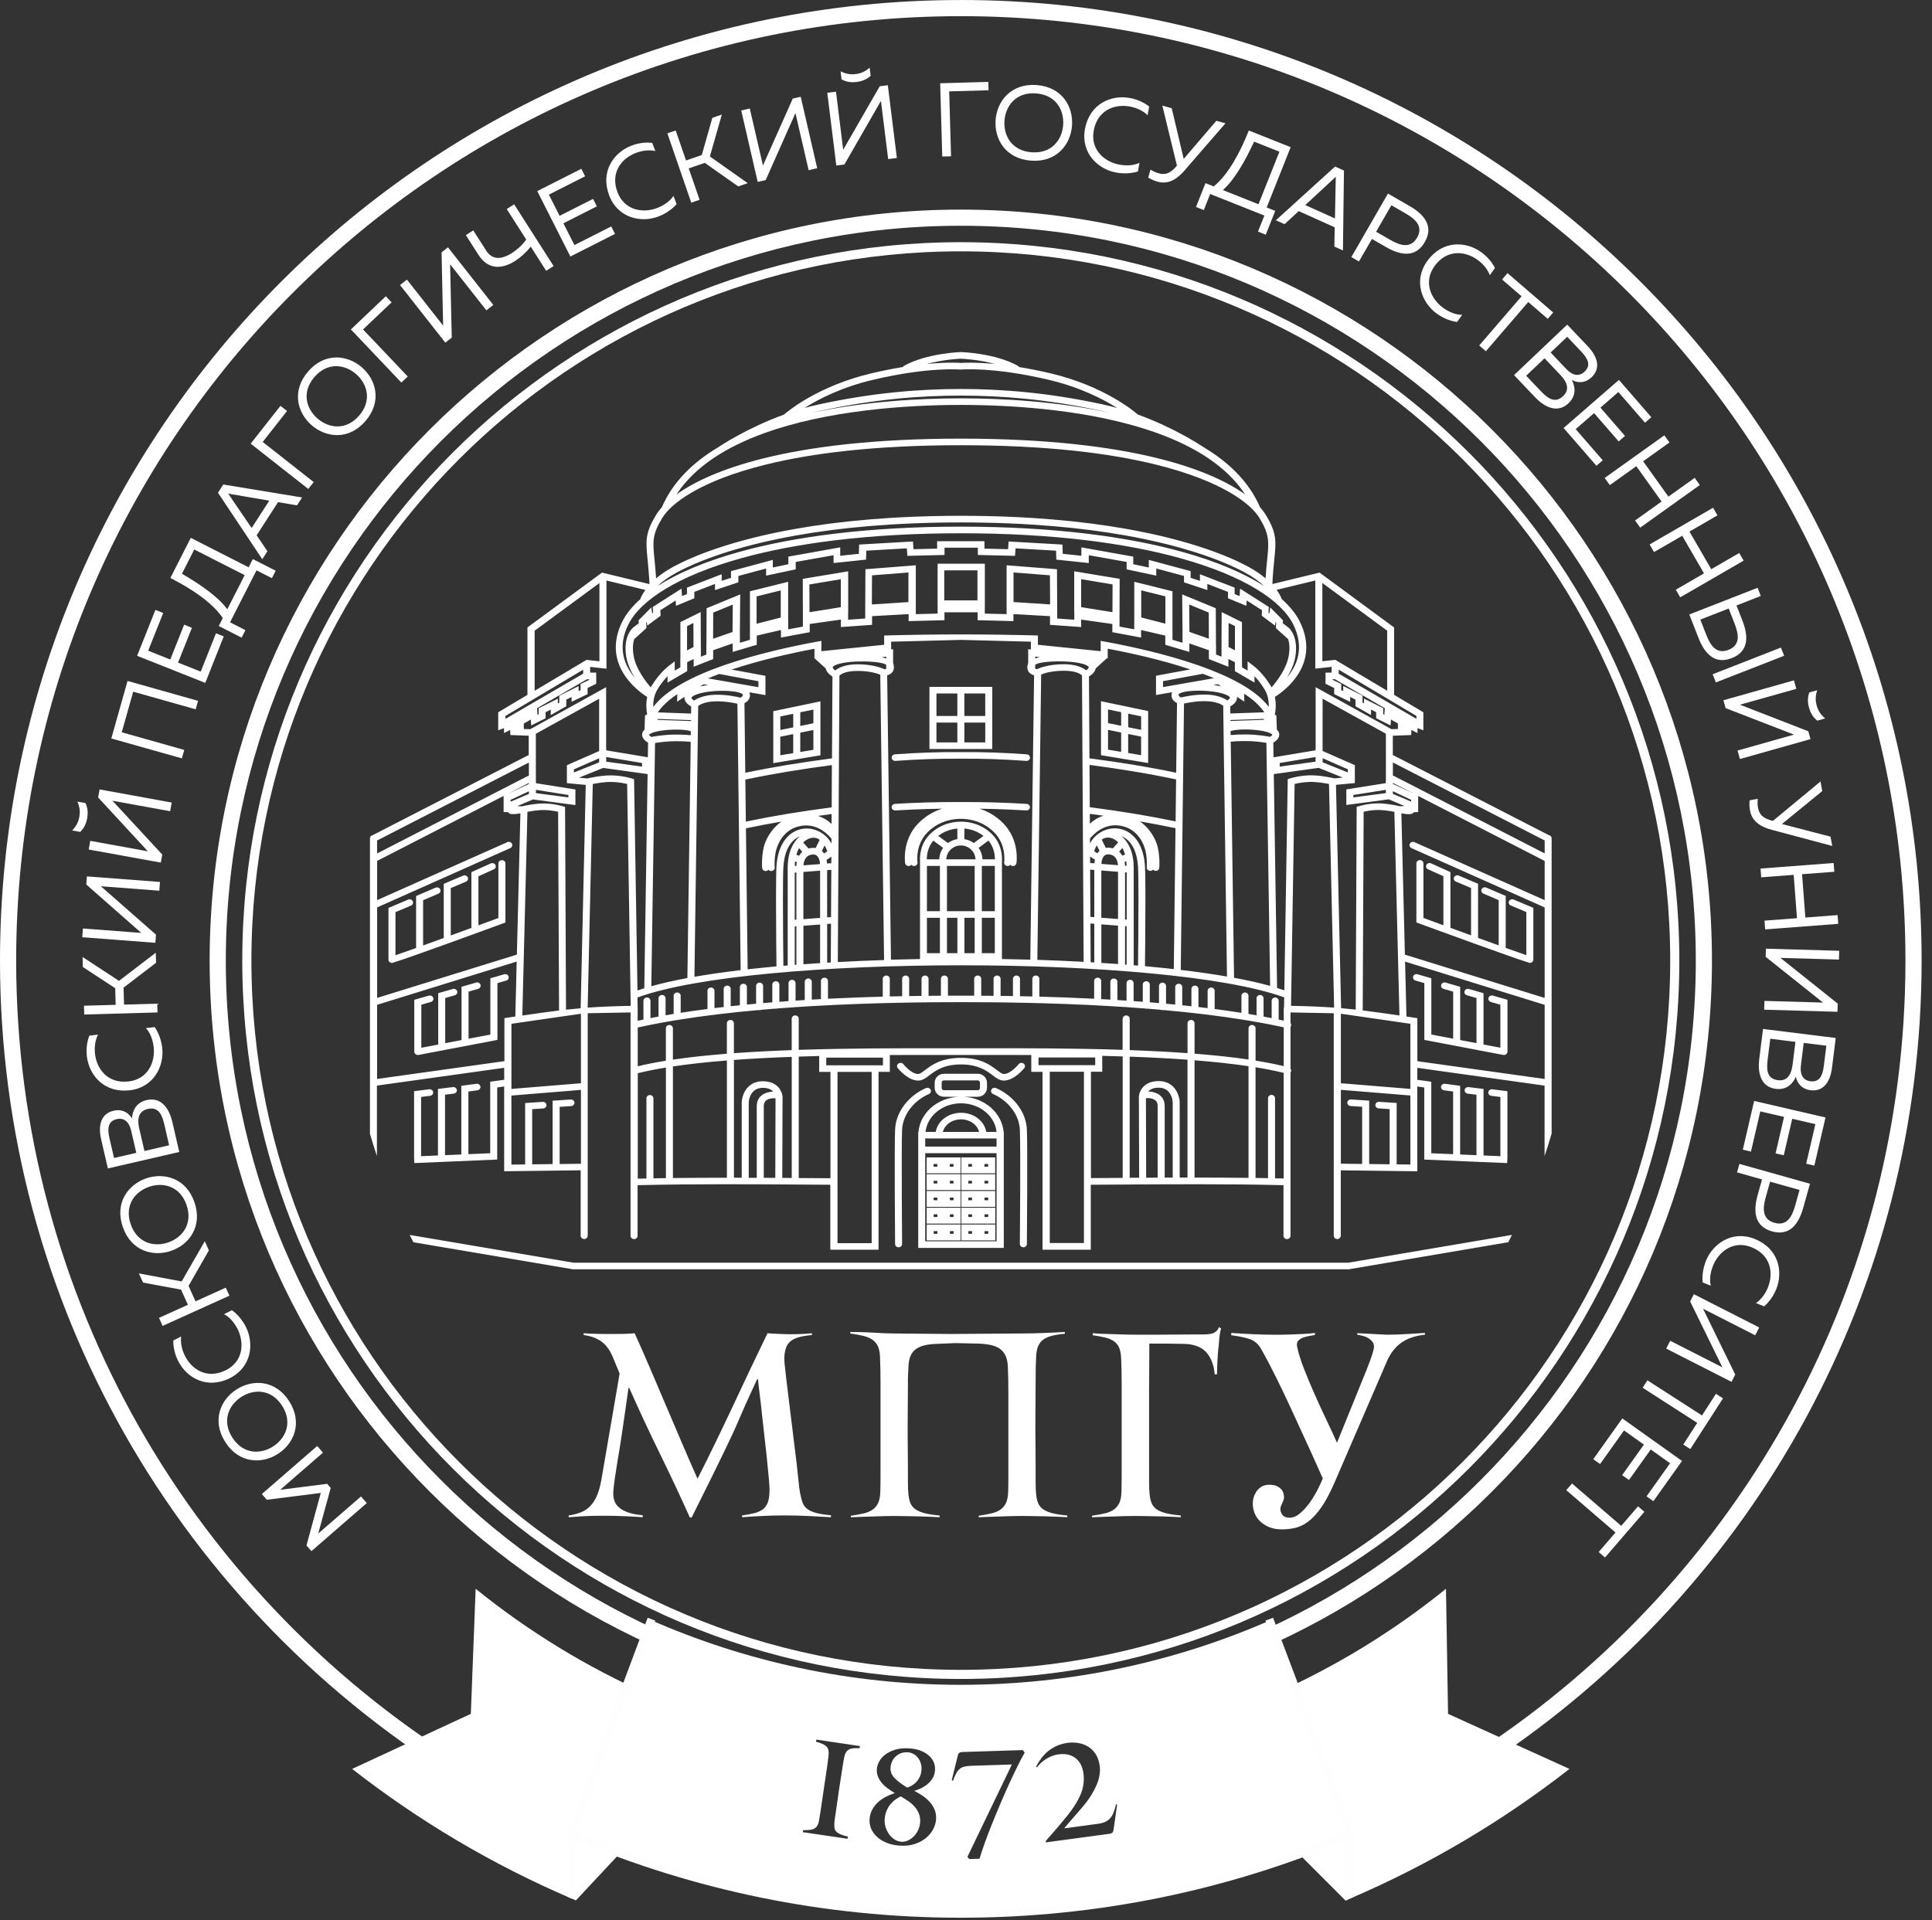
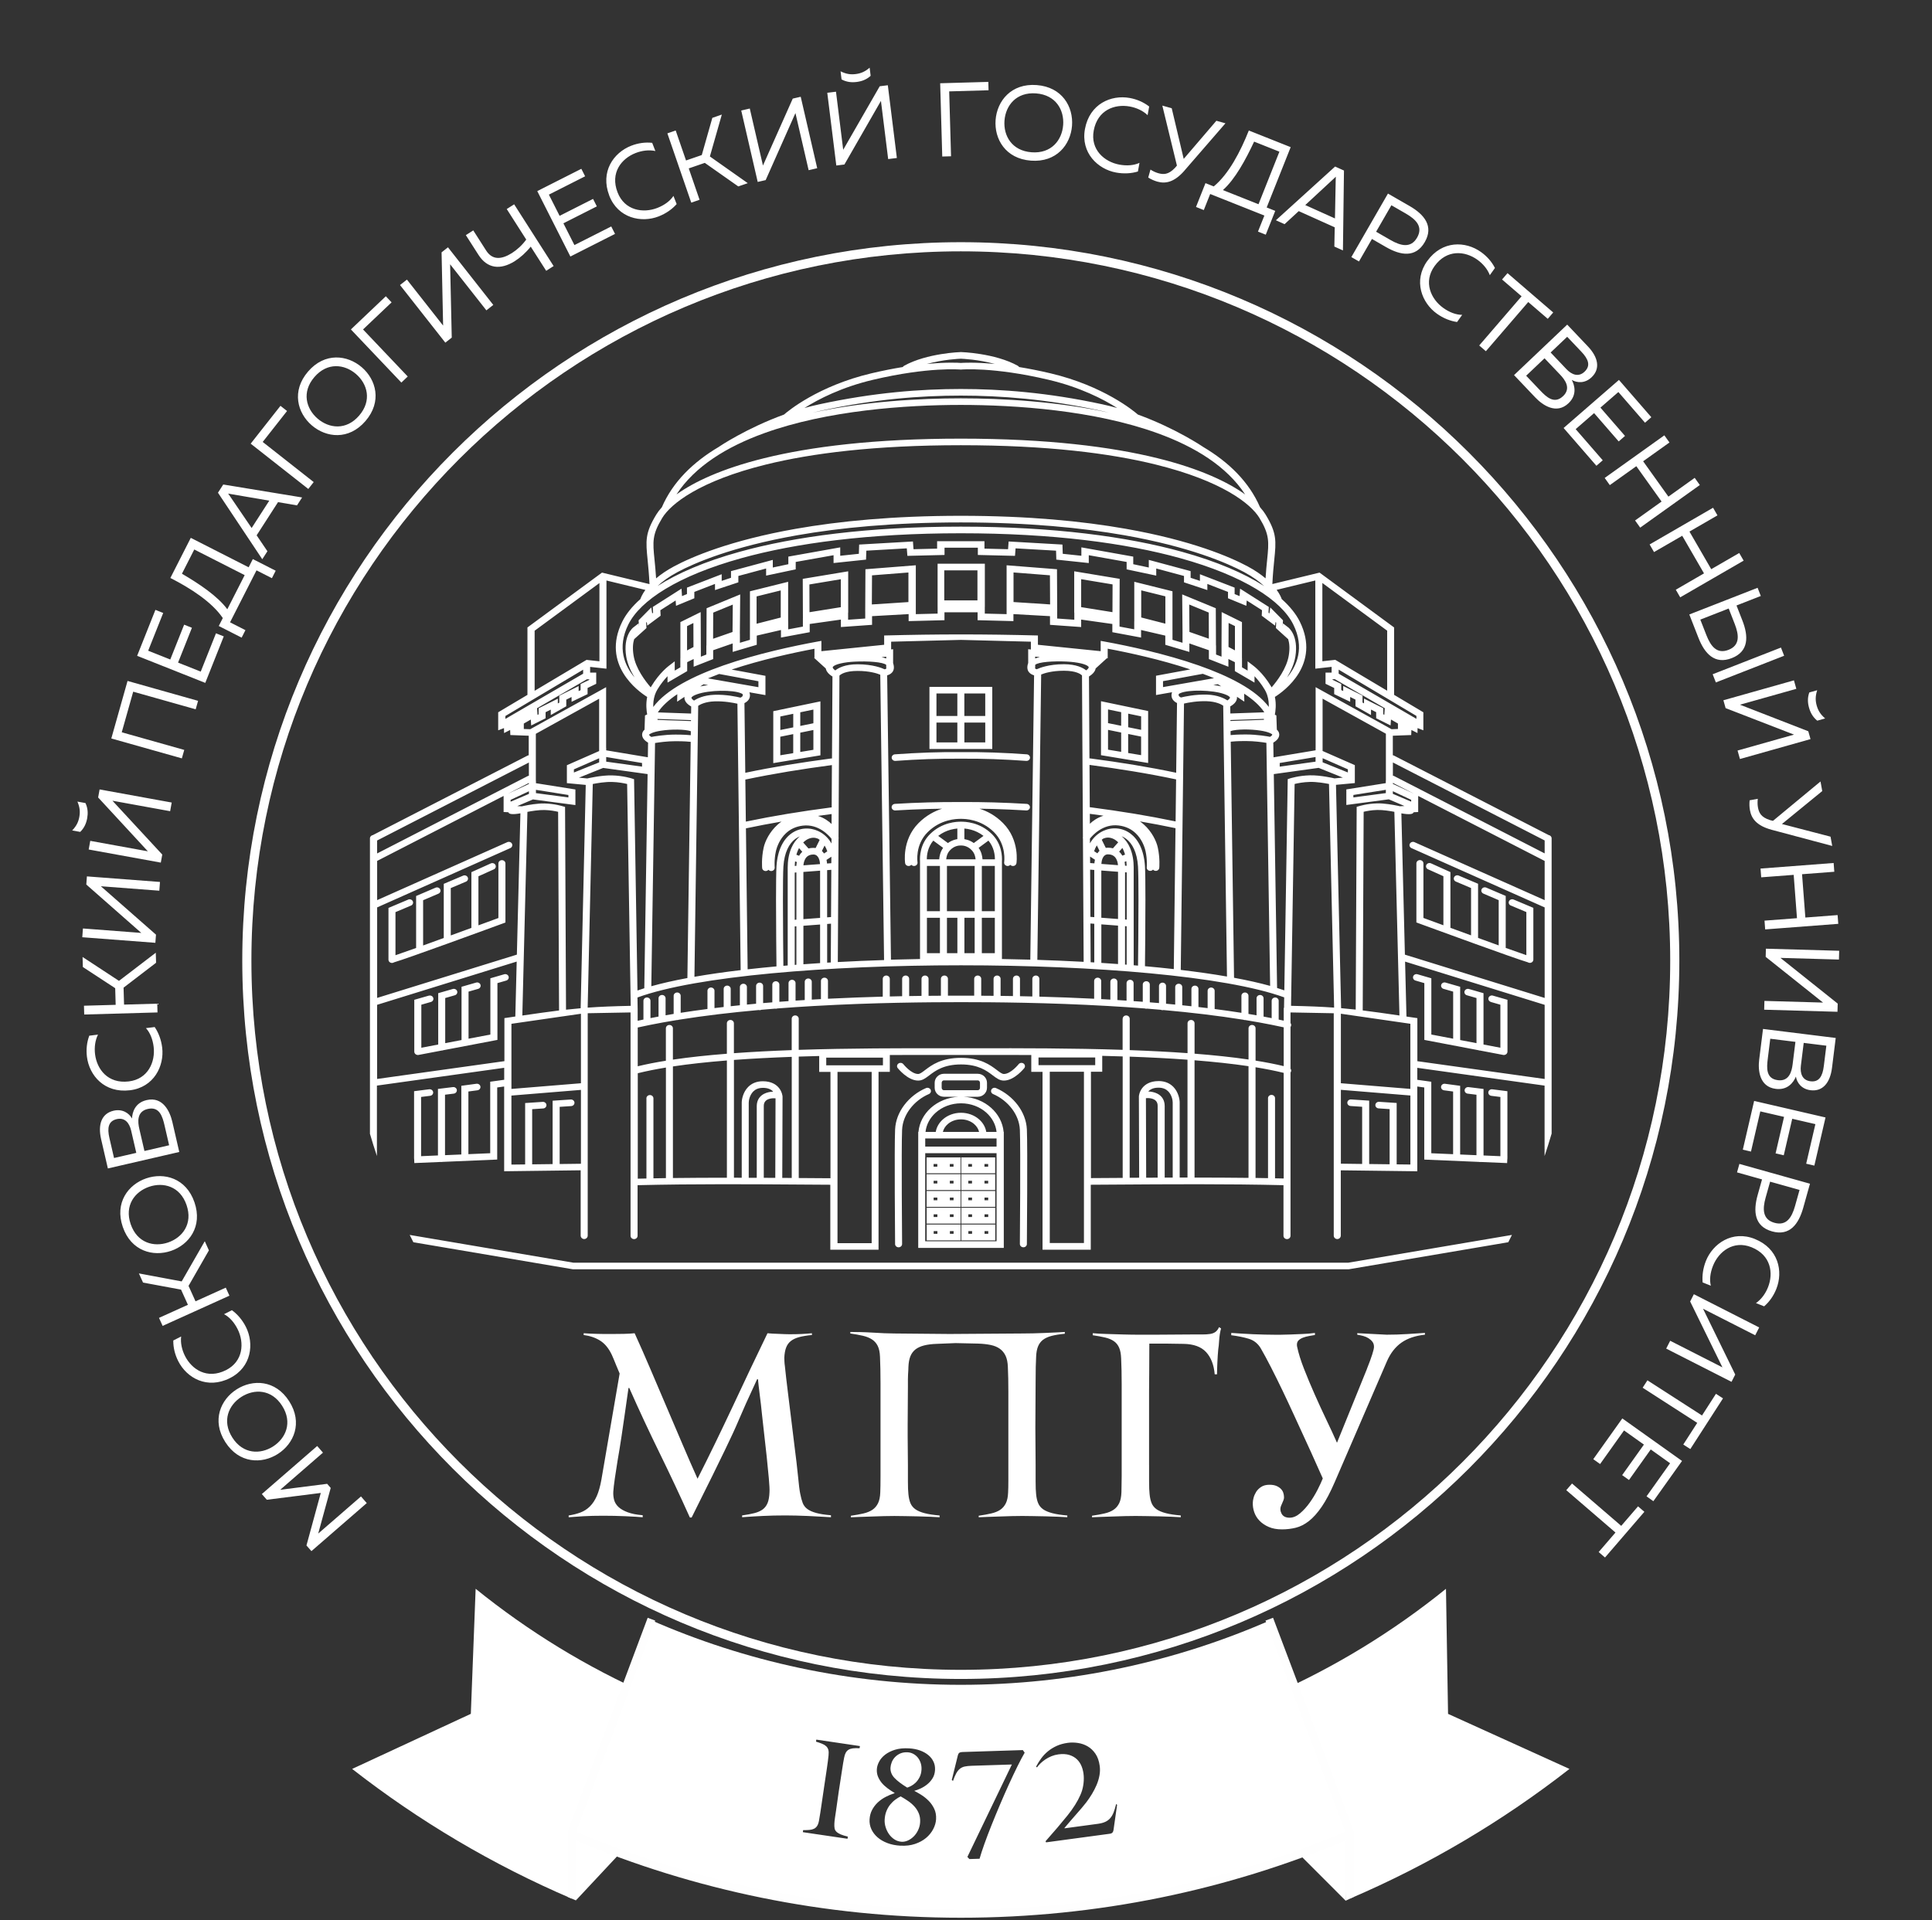
<svg xmlns="http://www.w3.org/2000/svg" width="171" height="170" viewBox="0 0 171 170" fill="none">
  <rect x="0" y="0" width="171" height="170" fill="#333333" stroke="none" />
  <g clip-path="url(#clip0_1839_2613)">
-     <path d="M85.04 0C108.522 0 129.784 9.519 145.172 24.909C160.56 40.299 170.08 61.558 170.08 85.04C170.08 99.638 166.399 113.382 159.915 125.387C153.191 137.84 143.45 148.425 131.671 156.163C124.945 160.582 117.566 163.154 109.712 164.621C101.887 166.082 93.609 166.446 85.04 166.446C77.106 166.446 69.42 166.262 62.096 165.124C54.747 163.981 47.797 161.877 41.382 158.032C28.766 150.47 18.273 139.731 11.012 126.921C4.003 114.555 0 100.265 0 85.042C0 61.56 9.519 40.301 24.909 24.911C40.299 9.521 61.558 0.002 85.04 0.002V0ZM144.162 25.919C129.032 10.789 108.128 1.431 85.04 1.431C61.952 1.431 41.048 10.789 25.919 25.919C10.789 41.048 1.431 61.952 1.431 85.04C1.431 100.012 5.364 114.065 12.252 126.216C19.393 138.813 29.709 149.373 42.113 156.808C48.354 160.548 55.135 162.601 62.312 163.716C69.513 164.835 77.146 165.015 85.04 165.015C93.546 165.015 101.75 164.657 109.456 163.219C117.134 161.784 124.339 159.277 130.889 154.973C142.469 147.366 152.046 136.957 158.659 124.71C165.031 112.909 168.65 99.398 168.65 85.038C168.65 61.95 159.291 41.048 144.162 25.917V25.919Z" fill="white" />
    <path d="M85.04 21.441C102.602 21.441 118.501 28.56 130.01 40.068C141.519 51.577 148.637 67.476 148.637 85.038C148.637 102.6 141.519 118.499 130.01 130.008C118.501 141.517 102.602 148.635 85.04 148.635C67.478 148.635 51.579 141.517 40.07 130.008C28.561 118.499 21.443 102.6 21.443 85.038C21.443 67.476 28.561 51.577 40.07 40.068C51.579 28.56 67.478 21.441 85.04 21.441ZM129.438 40.64C118.075 29.277 102.378 22.25 85.04 22.25C67.7 22.25 52.003 29.277 40.642 40.64C29.279 52.003 22.252 67.7 22.252 85.038C22.252 102.376 29.279 118.075 40.642 129.436C52.005 140.8 67.702 147.827 85.04 147.827C102.378 147.827 118.077 140.8 129.438 129.436C140.802 118.073 147.829 102.376 147.829 85.038C147.829 67.698 140.802 52.001 129.438 40.64Z" fill="white" />
    <path d="M23.612 132.771L28.392 132.168L27.125 136.816L27.564 137.319L32.462 133.066L31.95 132.478L28.164 135.765L29.271 131.724L28.956 131.36L24.8 131.888L28.586 128.6L28.075 128.012L23.175 132.265L23.614 132.769L23.612 132.771ZM24.594 128.715C26.008 127.812 26.818 125.964 25.596 124.05C24.373 122.137 22.357 122.094 20.943 122.998C19.528 123.901 18.718 125.749 19.941 127.663C21.163 129.576 23.179 129.619 24.594 128.715ZM21.365 123.662C22.49 122.943 24.022 122.965 24.97 124.45C25.917 125.935 25.293 127.333 24.169 128.053C23.044 128.772 21.512 128.75 20.565 127.265C19.617 125.78 20.242 124.382 21.365 123.662ZM20.349 122.001C22.28 121.034 22.5 118.928 21.765 117.471C21.452 116.851 21.017 116.344 20.526 115.99L19.831 116.342C20.314 116.597 20.727 117.063 21.028 117.659C21.634 118.86 21.543 120.524 19.993 121.3C18.334 122.129 16.983 121.246 16.376 120.046C16.1 119.5 15.964 118.884 16.033 118.318L15.338 118.67C15.328 119.288 15.481 119.916 15.774 120.496C16.536 122.001 18.336 123.012 20.349 122.003V122.001ZM19.983 113.994L17.306 115.204L16.688 113.837L18.49 110.693L18.124 109.883L16.081 113.441L12.293 112.733L12.661 113.544L16.025 114.168L16.633 115.512L14.073 116.669L14.394 117.379L20.306 114.705L19.985 113.996L19.983 113.994ZM15.14 110.737C16.726 110.194 17.95 108.587 17.213 106.44C16.477 104.292 14.526 103.775 12.94 104.318C11.354 104.862 10.129 106.468 10.867 108.616C11.604 110.763 13.554 111.281 15.14 110.737ZM13.194 105.064C14.457 104.631 15.94 105.013 16.512 106.68C17.084 108.345 16.146 109.559 14.885 109.992C13.623 110.424 12.139 110.042 11.568 108.375C10.996 106.71 11.933 105.498 13.196 105.064H13.194ZM9.545 103.441L15.867 101.982L15.253 99.317C15.041 98.396 14.417 97.056 12.982 97.388C11.952 97.624 11.707 98.463 11.685 99.018C11.426 98.556 10.854 98.145 10.052 98.329C8.985 98.576 8.652 99.556 8.949 100.847L9.547 103.439L9.545 103.441ZM13.077 98.174C14.116 97.933 14.382 98.843 14.566 99.637L14.97 101.388L12.784 101.894L12.331 99.934C12.192 99.329 12.091 98.4 13.077 98.174ZM10.335 99.073C11.056 98.907 11.453 99.424 11.606 100.083L12.063 102.061L10.093 102.516L9.685 100.746C9.478 99.851 9.586 99.247 10.335 99.073ZM11.489 96.521C13.633 96.264 14.554 94.357 14.354 92.737C14.269 92.048 14.033 91.423 13.691 90.922L12.917 91.019C13.285 91.421 13.515 92.001 13.598 92.662C13.764 93.995 13.113 95.533 11.392 95.737C9.551 95.955 8.579 94.666 8.414 93.333C8.339 92.727 8.42 92.1 8.674 91.591L7.902 91.688C7.684 92.266 7.616 92.91 7.694 93.553C7.902 95.226 9.254 96.786 11.491 96.519L11.489 96.521ZM13.915 88.853L10.98 88.936L10.937 87.435L13.814 85.231L13.788 84.342L10.531 86.835L7.308 84.719L7.333 85.608L10.196 87.483L10.238 88.956L7.432 89.035L7.454 89.813L13.94 89.629L13.918 88.851L13.915 88.853ZM14.162 78.078L7.692 77.585L7.638 78.306L12.507 82.59C12.323 82.576 12.137 82.561 11.952 82.547L7.341 82.196L7.282 82.972L13.752 83.465L13.806 82.743L8.927 78.458C9.113 78.472 9.297 78.486 9.48 78.5L14.101 78.852L14.16 78.076L14.162 78.078ZM15.061 71.814L10.501 70.986C10.319 70.954 10.135 70.919 9.953 70.887L14.362 75.653L14.233 76.365L7.85 75.205L7.989 74.439L12.54 75.266C12.721 75.298 12.905 75.332 13.087 75.365L8.686 70.598L8.816 69.887L15.198 71.047L15.059 71.812L15.061 71.814ZM7.563 71.093L6.852 70.964C7.07 71.475 7.102 71.867 7.022 72.314C6.941 72.76 6.773 73.116 6.389 73.518L7.1 73.647C7.466 73.29 7.636 72.877 7.717 72.439C7.795 72 7.783 71.556 7.565 71.093H7.563ZM16.306 66.388L10.776 64.828L11.79 61.233L17.32 62.793L17.532 62.044L11.289 60.282L9.852 65.375L16.096 67.137L16.308 66.388H16.306ZM12.139 58.059L18.169 60.455L19.805 56.338L19.116 56.065L17.767 59.457L15.76 58.659L16.987 55.576L16.298 55.301L15.071 58.384L13.115 57.606L14.445 54.265L13.756 53.99L12.139 58.055V58.059ZM21.725 55.786L20.361 55.093L22.703 50.492L24.066 51.185L24.402 50.525L22.377 49.494L22.008 50.222L16.886 47.615L15.079 51.167C16.855 52.07 18.753 53.287 19.72 54.715L19.363 55.418L21.387 56.449L21.723 55.788L21.725 55.786ZM16.102 50.793L17.195 48.646L21.656 50.915L20.118 53.937C19.272 52.779 17.619 51.676 16.104 50.791L16.102 50.793ZM23.67 48.801L22.715 47.391L24.608 44.453L26.287 44.74L26.739 44.039L19.759 42.893L19.292 43.619L23.214 49.508L23.67 48.799V48.801ZM20.347 43.914C20.296 43.837 20.25 43.774 20.191 43.693C20.29 43.714 20.367 43.73 20.458 43.744L23.834 44.322L22.272 46.744L20.347 43.916V43.914ZM27.768 42.679L23.252 39.125L25.406 36.385L24.824 35.927L22.187 39.277L27.287 43.287L27.768 42.675V42.679ZM27.594 37.654C28.865 38.749 30.867 38.994 32.35 37.272C33.831 35.551 33.294 33.607 32.021 32.512C30.75 31.417 28.746 31.172 27.265 32.894C25.784 34.615 26.321 36.559 27.594 37.654ZM31.508 33.11C32.52 33.981 32.938 35.456 31.789 36.789C30.639 38.125 29.12 37.929 28.109 37.058C27.097 36.187 26.679 34.712 27.828 33.379C28.978 32.043 30.498 32.239 31.508 33.11ZM36.09 33.332L32.132 29.166L34.66 26.766L34.149 26.228L31.057 29.164L35.525 33.868L36.088 33.332H36.09ZM43.661 26.994L39.65 21.894L39.083 22.341L39.22 28.825C39.105 28.679 38.992 28.534 38.877 28.388L36.018 24.753L35.405 25.234L39.416 30.334L39.984 29.887L39.84 23.396C39.956 23.541 40.071 23.687 40.184 23.832L43.049 27.475L43.661 26.994ZM49.001 23.555L45.508 18.088L44.851 18.506L46.577 21.209C46.213 21.706 45.775 22.107 45.306 22.406C44.386 22.981 43.58 23.046 43.023 22.171L41.889 20.397L41.232 20.816L42.346 22.557C43.134 23.792 44.287 23.911 45.548 23.129C46.055 22.806 46.54 22.375 46.975 21.834L48.343 23.974L48.999 23.555H49.001ZM47.554 16.92L50.484 22.709L54.436 20.708L54.101 20.048L50.842 21.696L49.866 19.769L52.826 18.27L52.491 17.609L49.531 19.108L48.581 17.231L51.789 15.607L51.454 14.944L47.55 16.92H47.554ZM53.923 17.314C54.701 19.328 56.776 19.751 58.295 19.159C58.942 18.906 59.49 18.522 59.89 18.068L59.607 17.342C59.308 17.797 58.803 18.163 58.182 18.407C56.932 18.896 55.281 18.645 54.659 17.027C53.992 15.297 55.002 14.037 56.255 13.548C56.825 13.325 57.451 13.249 58.007 13.37L57.724 12.645C57.109 12.576 56.469 12.667 55.865 12.903C54.293 13.518 53.115 15.211 53.925 17.312L53.923 17.314ZM61.918 17.686L60.961 14.908L62.381 14.419L65.345 16.504L66.185 16.215L62.831 13.851L63.888 10.143L63.048 10.434L62.114 13.726L60.72 14.206L59.805 11.552L59.069 11.806L61.183 17.94L61.918 17.686ZM72.33 14.889L70.871 8.567L70.166 8.729L67.529 14.655C67.487 14.475 67.446 14.293 67.404 14.114L66.363 9.608L65.606 9.784L67.064 16.106L67.769 15.944L70.404 10.01C70.447 10.19 70.487 10.372 70.529 10.551L71.572 15.067L72.33 14.891V14.889ZM78.611 14.083L78.04 9.485C78.017 9.301 77.993 9.117 77.971 8.933L74.738 14.564L74.021 14.653L73.221 8.214L73.993 8.119L74.562 12.707C74.585 12.891 74.609 13.075 74.631 13.259L77.864 7.636L78.581 7.547L79.381 13.986L78.609 14.083H78.611ZM77.06 6.71L76.971 5.993C76.549 6.353 76.185 6.502 75.734 6.557C75.284 6.613 74.894 6.559 74.397 6.312L74.486 7.03C74.936 7.272 75.381 7.311 75.821 7.256C76.264 7.201 76.684 7.056 77.062 6.71H77.06ZM84.176 13.835L84.012 8.09L87.496 7.991L87.475 7.25L83.214 7.371L83.398 13.857L84.176 13.835ZM88.12 10.618C87.993 12.291 88.983 14.049 91.248 14.221C93.513 14.392 94.757 12.804 94.884 11.133C95.012 9.46 94.02 7.702 91.757 7.531C89.492 7.359 88.247 8.947 88.12 10.618ZM94.099 11.073C93.997 12.404 93.06 13.614 91.304 13.481C89.548 13.348 88.805 12.008 88.906 10.677C89.007 9.345 89.944 8.135 91.702 8.268C93.458 8.402 94.201 9.741 94.1 11.073H94.099ZM96.03 11.412C95.636 13.536 97.18 14.984 98.786 15.275C99.471 15.399 100.136 15.36 100.716 15.182L100.855 14.417C100.362 14.647 99.74 14.693 99.083 14.576C97.762 14.336 96.487 13.257 96.806 11.553C97.147 9.731 98.667 9.188 99.99 9.428C100.592 9.537 101.166 9.802 101.574 10.196L101.714 9.43C101.227 9.05 100.633 8.792 99.994 8.674C98.335 8.373 96.442 9.198 96.03 11.412ZM104.833 15.104L108.464 10.915L107.66 10.691L104.769 14.067L103.708 9.582L102.877 9.349L104.169 14.659L103.997 14.861C103.407 15.485 102.962 15.457 102.508 15.33C102.257 15.259 102.015 15.134 101.827 15.013L101.629 15.718C101.873 15.873 102.164 16.003 102.441 16.081C103.128 16.273 103.91 16.166 104.833 15.108V15.104ZM106.547 18.597L107.112 17.174L111.909 19.082L111.343 20.502L112.032 20.777L112.871 18.668L112.113 18.367L114.237 13.027L110.533 11.553C109.798 13.406 108.761 15.407 107.428 16.504L106.696 16.213L105.858 18.322L106.547 18.597ZM111 12.537L113.239 13.429L111.39 18.08L108.238 16.827C109.313 15.877 110.258 14.13 111 12.54V12.537ZM113.699 19.844L114.95 18.69L118.136 20.124L118.102 21.828L118.862 22.169L118.954 15.098L118.169 14.744L112.929 19.5L113.699 19.846V19.844ZM118.037 15.829C118.106 15.768 118.16 15.712 118.233 15.643C118.229 15.742 118.225 15.821 118.223 15.914L118.156 19.338L115.528 18.154L118.037 15.829ZM122.846 17.138L119.607 22.759L120.282 23.147L121.43 21.155L122.674 21.872C123.975 22.622 125.295 22.838 126.105 21.432C126.915 20.027 126.067 18.993 124.765 18.241L122.846 17.136V17.138ZM125.422 21.04C124.877 21.987 123.992 21.777 123.076 21.25L121.799 20.514L123.151 18.171L124.428 18.906C125.351 19.438 125.974 20.086 125.422 21.042V21.04ZM126.327 23.103C125.066 24.856 125.85 26.824 127.178 27.77C127.744 28.174 128.364 28.421 128.964 28.507L129.417 27.873C128.871 27.871 128.289 27.651 127.746 27.263C126.651 26.483 125.957 24.965 126.97 23.559C128.053 22.054 129.661 22.21 130.756 22.989C131.255 23.345 131.661 23.828 131.863 24.359L132.316 23.725C132.037 23.173 131.611 22.688 131.081 22.311C129.708 21.333 127.645 21.274 126.329 23.103H126.327ZM133.429 24.182L132.946 24.743L134.674 26.23L130.924 30.584L131.514 31.092L135.264 26.738L136.991 28.225L137.474 27.663L133.429 24.18V24.182ZM138.711 28.74L134.007 33.207L135.89 35.189C136.541 35.874 137.759 36.713 138.828 35.698C139.594 34.971 139.38 34.126 139.117 33.633C139.576 33.9 140.275 33.965 140.873 33.397C141.665 32.643 141.457 31.629 140.543 30.667L138.713 28.738L138.711 28.74ZM138.345 35.07C137.571 35.803 136.88 35.157 136.319 34.565L135.08 33.262L136.706 31.718L138.093 33.177C138.521 33.627 139.079 34.377 138.345 35.072V35.07ZM140.25 32.904C139.713 33.415 139.109 33.171 138.644 32.68L137.246 31.207L138.711 29.815L139.961 31.132C140.594 31.797 140.808 32.373 140.25 32.902V32.904ZM143.291 33.635L138.394 37.889L141.297 41.234L141.857 40.748L139.462 37.99L141.093 36.573L143.269 39.079L143.829 38.592L141.653 36.086L143.241 34.706L145.599 37.422L146.158 36.935L143.289 33.631L143.291 33.635ZM149.999 42.301L147.67 43.966L145.433 40.836L147.763 39.172L147.31 38.539L142.03 42.311L142.483 42.946L144.829 41.271L147.065 44.401L144.72 46.076L145.172 46.71L150.45 42.938L149.997 42.303L149.999 42.301ZM153.939 48.955L151.46 50.389L149.533 47.059L152.012 45.625L151.622 44.95L146.007 48.199L146.397 48.874L148.892 47.431L150.82 50.761L148.324 52.206L148.714 52.881L154.329 49.632L153.939 48.959V48.955ZM150.327 56.461C150.872 57.859 151.769 58.853 153.278 58.263C154.79 57.673 154.766 56.338 154.22 54.939L153.697 53.602L155.847 52.761L155.564 52.036L149.52 54.398L150.327 56.461ZM153.006 53.871L153.541 55.242C153.925 56.227 154.01 57.13 152.992 57.528C151.965 57.93 151.418 57.217 151.03 56.224L150.494 54.853L153.006 53.871ZM151.87 60.415L157.913 58.053L157.631 57.328L151.587 59.69L151.87 60.415ZM153.792 66.444L158.253 65.185C158.431 65.135 158.611 65.084 158.788 65.034L152.733 62.688L152.537 61.993L158.78 60.231L158.992 60.981L154.541 62.235C154.363 62.286 154.184 62.336 154.006 62.387L160.051 64.737L160.247 65.432L154.002 67.194L153.79 66.444H153.792ZM160.845 63.799L161.542 63.603C161.122 63.24 160.92 62.902 160.797 62.466C160.673 62.029 160.669 61.635 160.837 61.106L160.14 61.302C159.968 61.785 159.997 62.227 160.118 62.658C160.239 63.086 160.447 63.48 160.845 63.801V63.799ZM156.812 73.461L162.169 74.89L162.019 74.069L157.718 72.948L161.286 70.031L161.132 69.182L156.923 72.669L156.667 72.603C155.849 72.346 155.679 71.934 155.594 71.469C155.548 71.215 155.554 70.94 155.58 70.717L154.859 70.849C154.826 71.138 154.836 71.455 154.889 71.738C155.016 72.441 155.455 73.096 156.812 73.461ZM162.645 81.01L159.791 81.228L159.498 77.393L162.353 77.175L162.294 76.399L155.824 76.892L155.883 77.668L158.758 77.45L159.049 81.285L156.176 81.503L156.234 82.279L162.704 81.786L162.645 81.01ZM156.148 89.387L162.633 89.571L162.654 88.847L157.584 84.8C157.77 84.806 157.954 84.81 158.14 84.816L162.763 84.948L162.785 84.17L156.299 83.986L156.279 84.709L161.356 88.756C161.171 88.752 160.985 88.746 160.801 88.74L156.168 88.609L156.146 89.387H156.148ZM162.482 91.89L156.043 91.09L155.705 93.803C155.588 94.741 155.713 96.214 157.176 96.396C158.225 96.527 158.742 95.824 158.954 95.309C159.039 95.832 159.433 96.414 160.251 96.515C161.336 96.65 161.987 95.844 162.15 94.529L162.478 91.89H162.482ZM157.358 95.626C156.299 95.495 156.362 94.549 156.463 93.741L156.685 91.957L158.912 92.234L158.663 94.23C158.586 94.846 158.362 95.751 157.36 95.628L157.358 95.626ZM160.241 95.723C159.506 95.632 159.312 95.01 159.395 94.339L159.645 92.325L161.649 92.573L161.425 94.375C161.312 95.287 161.003 95.818 160.239 95.723H160.241ZM161.577 98.927L155.257 97.463L154.256 101.778L154.978 101.946L155.802 98.388L157.905 98.875L157.156 102.108L157.879 102.275L158.629 99.043L160.678 99.517L159.865 103.021L160.587 103.189L161.575 98.927H161.577ZM160.201 104.793L153.953 103.039L153.743 103.789L155.956 104.411L155.568 105.795C155.162 107.242 155.279 108.573 156.841 109.012C158.402 109.45 159.194 108.373 159.601 106.929L160.199 104.795L160.201 104.793ZM157.055 108.252C156.002 107.957 155.988 107.048 156.273 106.029L156.671 104.611L159.277 105.342L158.879 106.761C158.59 107.787 158.118 108.549 157.055 108.252ZM155.323 109.685C153.321 108.878 151.595 110.107 150.991 111.622C150.735 112.269 150.642 112.929 150.7 113.532L151.424 113.82C151.294 113.291 151.371 112.673 151.618 112.053C152.115 110.804 153.424 109.767 155.03 110.418C156.75 111.111 156.982 112.709 156.485 113.958C156.259 114.528 155.887 115.037 155.418 115.36L156.142 115.647C156.61 115.245 156.98 114.714 157.22 114.111C157.845 112.544 157.41 110.527 155.319 109.685H155.323ZM147.474 119.389L153.256 122.331L153.584 121.686L150.735 115.859C150.9 115.944 151.064 116.027 151.23 116.112L155.352 118.209L155.705 117.516L149.922 114.574L149.595 115.219L152.452 121.05C152.286 120.965 152.123 120.882 151.957 120.797L147.827 118.696L147.474 119.389ZM152.501 123.794L151.878 123.391L150.644 125.309L145.813 122.197L145.391 122.852L150.221 125.964L148.987 127.881L149.609 128.283L152.501 123.796V123.794ZM148.874 129.334L143.59 125.57L141.02 129.178L141.624 129.609L143.742 126.634L145.502 127.887L143.576 130.59L144.18 131.021L146.106 128.317L147.819 129.538L145.734 132.468L146.338 132.898L148.876 129.334H148.874ZM145.542 133.837L144.98 133.355L143.493 135.082L139.139 131.332L138.63 131.922L142.984 135.672L141.497 137.4L142.059 137.882L145.542 133.837Z" fill="white" />
    <path d="M73.54 134.318C73.227 134.304 72.889 134.284 72.53 134.261C72.17 134.239 71.814 134.221 71.463 134.205C71.111 134.191 70.768 134.178 70.43 134.17C70.093 134.162 69.79 134.158 69.521 134.158C68.818 134.158 68.159 134.172 67.547 134.203C66.933 134.233 66.312 134.269 65.684 134.316V134.158C66.102 134.098 66.462 134.031 66.761 133.956C67.06 133.881 67.307 133.772 67.501 133.631C67.695 133.489 67.84 133.298 67.939 133.059C68.036 132.821 68.093 132.497 68.107 132.093C68.121 131.883 68.103 131.483 68.05 130.893C67.998 130.301 67.935 129.655 67.86 128.951C67.785 128.248 67.707 127.545 67.624 126.842C67.541 126.139 67.478 125.571 67.434 125.137C67.42 124.943 67.394 124.692 67.355 124.385C67.317 124.078 67.28 123.771 67.242 123.466C67.204 123.159 67.171 122.878 67.141 122.623C67.111 122.369 67.097 122.197 67.097 122.108H67.008C66.589 123.005 66.26 123.724 66.02 124.262C65.781 124.801 65.575 125.272 65.403 125.676C65.232 126.08 65.056 126.476 64.876 126.866C64.696 127.254 64.462 127.753 64.169 128.359C63.878 128.966 63.5 129.739 63.035 130.683C62.571 131.627 61.965 132.845 61.217 134.34H61.059C60.193 132.411 59.293 130.499 58.366 128.606C57.439 126.713 56.547 124.801 55.695 122.872H55.628L55.315 125.072C55.226 125.701 55.125 126.394 55.012 127.149C54.899 127.905 54.784 128.618 54.664 129.293C54.575 129.83 54.493 130.362 54.418 130.885C54.343 131.408 54.299 131.798 54.283 132.053C54.268 132.322 54.295 132.572 54.361 132.805C54.428 133.037 54.559 133.243 54.753 133.421C54.947 133.601 55.218 133.754 55.562 133.881C55.905 134.009 56.347 134.096 56.885 134.14V134.32C56.541 134.29 56.04 134.259 55.382 134.229C54.723 134.199 54.058 134.185 53.386 134.185C52.727 134.185 52.139 134.199 51.624 134.229C51.106 134.259 50.678 134.29 50.333 134.32V134.162C50.722 134.102 51.074 134.013 51.387 133.894C51.702 133.774 51.979 133.595 52.218 133.354C52.456 133.116 52.658 132.809 52.824 132.435C52.989 132.061 53.123 131.582 53.228 130.998L54.844 121.595C54.739 121.354 54.642 121.124 54.553 120.9C54.479 120.72 54.404 120.536 54.329 120.35C54.254 120.164 54.194 120.025 54.149 119.936C53.88 119.368 53.539 118.952 53.129 118.691C52.717 118.429 52.228 118.261 51.66 118.186V118.029C51.809 118.043 51.993 118.055 52.209 118.063C52.426 118.071 52.65 118.077 52.882 118.085C53.115 118.093 53.335 118.097 53.545 118.097C53.755 118.097 53.933 118.097 54.085 118.097C54.472 118.097 54.85 118.093 55.218 118.085C55.584 118.077 55.903 118.059 56.172 118.029C56.636 119.047 57.099 120.102 57.564 121.193C58.029 122.286 58.495 123.381 58.966 124.48C59.437 125.579 59.906 126.676 60.368 127.767C60.833 128.859 61.288 129.907 61.738 130.909C62.247 129.907 62.763 128.867 63.286 127.79C63.809 126.713 64.328 125.624 64.846 124.525C65.363 123.425 65.878 122.328 66.393 121.237C66.911 120.144 67.422 119.075 67.931 118.029C68.05 118.043 68.198 118.055 68.369 118.063C68.541 118.071 68.721 118.077 68.909 118.085C69.097 118.093 69.275 118.099 69.448 118.108C69.62 118.116 69.766 118.118 69.887 118.118C70.291 118.118 70.655 118.11 70.976 118.095C71.297 118.081 71.592 118.057 71.863 118.029V118.186C71.398 118.231 71.018 118.295 70.719 118.376C70.42 118.459 70.178 118.574 69.99 118.724C69.802 118.873 69.665 119.067 69.576 119.308C69.485 119.546 69.434 119.847 69.418 120.205C69.418 120.265 69.422 120.372 69.43 120.53C69.438 120.688 69.448 120.811 69.465 120.9C69.539 121.619 69.628 122.397 69.733 123.233C69.838 124.072 69.939 124.89 70.036 125.69C70.133 126.491 70.224 127.224 70.305 127.891C70.388 128.557 70.451 129.069 70.495 129.428C70.539 129.863 70.586 130.273 70.63 130.663C70.661 130.992 70.695 131.309 70.731 131.616C70.77 131.924 70.802 132.136 70.832 132.257C70.893 132.57 70.964 132.837 71.046 133.053C71.129 133.269 71.267 133.449 71.461 133.593C71.655 133.734 71.917 133.851 72.247 133.94C72.576 134.031 73.01 134.098 73.548 134.142V134.322L73.54 134.318ZM94.478 134.318C94.24 134.304 93.951 134.288 93.613 134.273C93.278 134.259 92.922 134.247 92.546 134.239C92.173 134.231 91.805 134.225 91.447 134.217C91.088 134.209 90.766 134.205 90.484 134.205C90.215 134.205 89.908 134.209 89.564 134.217C89.221 134.225 88.871 134.235 88.522 134.251C88.17 134.265 87.827 134.277 87.489 134.286C87.152 134.294 86.865 134.304 86.624 134.32V134.185C87.043 134.124 87.415 134.057 87.736 133.982C88.057 133.908 88.324 133.799 88.532 133.657C88.742 133.516 88.906 133.324 89.025 133.085C89.144 132.847 89.213 132.524 89.227 132.12C89.241 131.895 89.249 131.548 89.249 131.077C89.249 130.606 89.249 130.087 89.249 129.517C89.249 128.949 89.249 128.366 89.249 127.767C89.249 127.169 89.249 126.63 89.249 126.151V125.523C89.249 124.805 89.249 124.03 89.249 123.199C89.249 122.369 89.235 121.639 89.205 121.011C89.191 120.607 89.122 120.278 89.003 120.023C88.883 119.768 88.714 119.562 88.498 119.407C88.281 119.249 88.01 119.138 87.689 119.069C87.368 119.003 86.996 118.96 86.578 118.946L84.582 118.902L82.943 118.968C82.478 118.982 82.091 119.031 81.775 119.114C81.46 119.197 81.208 119.316 81.012 119.473C80.818 119.631 80.672 119.833 80.573 120.08C80.476 120.326 80.42 120.629 80.405 120.989C80.405 121.108 80.401 121.221 80.393 121.326C80.385 121.431 80.379 121.546 80.371 121.674C80.363 121.801 80.359 121.946 80.359 122.112C80.359 122.276 80.359 122.478 80.359 122.718L80.337 126.129V127.161L80.359 129.697C80.359 130.176 80.359 130.663 80.359 131.156C80.359 131.649 80.373 132.023 80.403 132.277C80.434 132.59 80.494 132.857 80.583 133.073C80.674 133.289 80.82 133.469 81.022 133.613C81.224 133.754 81.496 133.871 81.84 133.96C82.183 134.049 82.626 134.118 83.163 134.162V134.32C82.925 134.306 82.636 134.29 82.299 134.275C81.963 134.261 81.608 134.249 81.232 134.241C80.858 134.233 80.492 134.227 80.133 134.219C79.773 134.211 79.452 134.207 79.167 134.207C78.898 134.207 78.591 134.211 78.248 134.219C77.904 134.227 77.555 134.237 77.205 134.253C76.853 134.267 76.51 134.28 76.172 134.288C75.837 134.296 75.548 134.306 75.308 134.322V134.187C75.726 134.126 76.098 134.059 76.419 133.985C76.74 133.91 77.007 133.801 77.217 133.659C77.425 133.518 77.591 133.326 77.71 133.087C77.829 132.849 77.898 132.526 77.912 132.122C77.926 131.808 77.934 131.326 77.934 130.675C77.934 130.024 77.934 129.329 77.934 128.588C77.934 127.846 77.934 127.141 77.934 126.466C77.934 125.793 77.934 125.276 77.934 124.919C77.934 124.559 77.934 124.167 77.934 123.741C77.934 123.314 77.934 122.884 77.934 122.45C77.934 122.015 77.93 121.597 77.922 121.193C77.914 120.789 77.904 120.429 77.888 120.116C77.874 119.712 77.805 119.391 77.686 119.15C77.567 118.91 77.397 118.72 77.181 118.578C76.965 118.437 76.694 118.328 76.373 118.253C76.051 118.178 75.68 118.112 75.261 118.051V117.916C75.5 117.916 75.793 117.92 76.136 117.928C76.48 117.936 76.835 117.95 77.203 117.972C77.569 117.994 77.924 118.013 78.27 118.029C78.613 118.043 78.912 118.051 79.167 118.051L84.058 118.095L90.478 118.051C90.777 118.051 91.098 118.047 91.441 118.039C91.785 118.031 92.13 118.021 92.474 118.004C92.817 117.99 93.143 117.974 93.45 117.96C93.757 117.946 94.022 117.93 94.246 117.916V118.073C93.781 118.118 93.393 118.182 93.078 118.263C92.765 118.346 92.51 118.461 92.314 118.611C92.12 118.76 91.975 118.954 91.876 119.195C91.779 119.433 91.722 119.734 91.708 120.092C91.694 120.346 91.682 120.653 91.674 121.011C91.666 121.371 91.662 121.789 91.662 122.268L91.639 126.398L91.662 129.697C91.662 130.176 91.662 130.663 91.662 131.156C91.662 131.649 91.676 132.023 91.706 132.277C91.736 132.59 91.795 132.857 91.886 133.073C91.975 133.289 92.122 133.469 92.324 133.613C92.526 133.754 92.799 133.871 93.143 133.96C93.486 134.049 93.928 134.118 94.466 134.162V134.32L94.478 134.318ZM101.705 129.695C101.705 130.174 101.705 130.661 101.705 131.154C101.705 131.647 101.72 132.021 101.75 132.275C101.78 132.588 101.839 132.855 101.93 133.071C102.019 133.287 102.166 133.467 102.366 133.611C102.568 133.752 102.841 133.869 103.186 133.958C103.53 134.047 103.972 134.116 104.51 134.16V134.318C104.271 134.304 103.982 134.288 103.645 134.273C103.308 134.259 102.952 134.247 102.578 134.239C102.204 134.231 101.839 134.225 101.479 134.217C101.119 134.209 100.798 134.205 100.513 134.205C100.245 134.205 99.938 134.209 99.594 134.217C99.251 134.225 98.901 134.235 98.551 134.251C98.2 134.265 97.856 134.277 97.519 134.286C97.181 134.294 96.895 134.304 96.654 134.32V134.185C97.072 134.124 97.444 134.057 97.765 133.982C98.087 133.908 98.353 133.799 98.561 133.657C98.772 133.516 98.935 133.324 99.055 133.085C99.174 132.847 99.242 132.524 99.257 132.12C99.257 131.97 99.261 131.772 99.267 131.526C99.275 131.279 99.279 130.998 99.279 130.685C99.279 130.37 99.279 130.034 99.279 129.675C99.279 129.315 99.279 128.958 99.279 128.598V124.917C99.279 124.557 99.279 124.171 99.279 123.761C99.279 123.349 99.279 122.939 99.279 122.526C99.279 122.114 99.275 121.714 99.267 121.326C99.259 120.936 99.249 120.585 99.232 120.271C99.218 119.867 99.158 119.546 99.052 119.306C98.947 119.065 98.794 118.875 98.592 118.734C98.39 118.592 98.131 118.483 97.818 118.409C97.505 118.334 97.137 118.267 96.719 118.207V118.027C97.048 118.057 97.452 118.079 97.931 118.093C98.41 118.108 98.903 118.124 99.412 118.138C99.921 118.152 100.414 118.16 100.893 118.16C101.372 118.16 101.784 118.16 102.128 118.16L105.358 118.138C105.763 118.138 106.106 118.138 106.391 118.138C106.676 118.138 106.914 118.124 107.108 118.093C107.302 118.063 107.464 118 107.591 117.903C107.718 117.806 107.819 117.667 107.894 117.489L108.074 117.602C107.983 117.946 107.928 118.297 107.906 118.657C107.884 119.017 107.858 119.277 107.827 119.443C107.813 119.607 107.797 119.791 107.783 119.993C107.769 120.195 107.757 120.401 107.749 120.609C107.741 120.819 107.735 121.017 107.726 121.203C107.718 121.389 107.716 121.542 107.716 121.664H107.514C107.44 120.825 107.185 120.17 106.753 119.7C106.318 119.229 105.653 118.984 104.754 118.97L103.251 118.948H101.726C101.726 119.95 101.722 120.791 101.716 121.474C101.707 122.155 101.703 122.722 101.703 123.179C101.703 123.636 101.703 124.001 101.703 124.278C101.703 124.555 101.703 124.793 101.703 124.995C101.703 125.197 101.703 125.387 101.703 125.567C101.703 125.747 101.703 125.963 101.703 126.218C101.703 126.472 101.703 126.79 101.703 127.171C101.703 127.553 101.703 128.042 101.703 128.64V129.695H101.705ZM120.983 121.189C121.193 120.665 121.349 120.239 121.454 119.91C121.559 119.58 121.611 119.356 121.611 119.237C121.611 119.057 121.567 118.908 121.476 118.788C121.385 118.669 121.27 118.564 121.128 118.473C120.987 118.384 120.829 118.316 120.658 118.271C120.486 118.227 120.31 118.188 120.13 118.158V118.023L122.733 118.158C123.347 118.158 123.955 118.14 124.561 118.101C125.167 118.063 125.687 118.031 126.121 118V118.158C125.268 118.249 124.573 118.483 124.034 118.865C123.494 119.247 123.068 119.797 122.755 120.514L118.132 131.218C117.742 132.116 117.362 132.839 116.988 133.384C116.615 133.93 116.237 134.354 115.855 134.653C115.473 134.952 115.085 135.15 114.689 135.247C114.293 135.344 113.885 135.393 113.465 135.393C113.016 135.393 112.626 135.322 112.299 135.179C111.969 135.037 111.697 134.853 111.481 134.629C111.262 134.405 111.107 134.15 111.01 133.865C110.913 133.58 110.872 133.298 110.886 133.013C110.886 132.908 110.909 132.77 110.953 132.596C110.998 132.425 111.072 132.253 111.177 132.081C111.283 131.909 111.432 131.76 111.626 131.633C111.82 131.505 112.066 131.443 112.365 131.443C112.62 131.443 112.83 131.481 112.994 131.556C113.16 131.631 113.289 131.72 113.386 131.825C113.483 131.93 113.552 132.045 113.588 132.172C113.626 132.299 113.644 132.409 113.644 132.497C113.659 132.603 113.634 132.734 113.566 132.889C113.499 133.047 113.442 133.178 113.398 133.281C113.293 133.522 113.305 133.76 113.432 134.001C113.56 134.239 113.796 134.36 114.139 134.36C114.453 134.36 114.764 134.229 115.071 133.968C115.378 133.706 115.663 133.393 115.924 133.025C116.186 132.659 116.417 132.277 116.619 131.881C116.821 131.485 116.974 131.152 117.079 130.883C116.916 130.523 116.705 130.057 116.451 129.481C116.196 128.905 115.909 128.269 115.586 127.574C115.265 126.878 114.927 126.145 114.576 125.373C114.224 124.603 113.873 123.852 113.521 123.118C113.17 122.385 112.826 121.69 112.489 121.031C112.153 120.372 111.848 119.813 111.58 119.348C111.325 118.93 110.973 118.653 110.525 118.518C110.076 118.382 109.559 118.279 108.977 118.205V118.002C109.232 118.017 109.527 118.037 109.864 118.059C110.202 118.081 110.549 118.099 110.907 118.116C111.266 118.13 111.614 118.142 111.951 118.15C112.287 118.158 112.584 118.162 112.838 118.162C112.927 118.162 113.101 118.162 113.354 118.162C113.608 118.162 113.899 118.154 114.228 118.14C114.558 118.126 114.913 118.11 115.295 118.095C115.677 118.081 116.039 118.051 116.384 118.004V118.184C116.221 118.215 116.049 118.245 115.869 118.275C115.689 118.306 115.517 118.35 115.352 118.411C115.186 118.471 115.053 118.55 114.948 118.647C114.843 118.744 114.79 118.875 114.79 119.039C114.79 119.13 114.798 119.197 114.812 119.241C114.931 119.809 115.134 120.457 115.418 121.183C115.703 121.908 116.012 122.654 116.35 123.415C116.687 124.179 117.035 124.935 117.392 125.682C117.752 126.43 118.065 127.111 118.336 127.725L120.985 121.195L120.983 121.189Z" fill="white" />
-     <path d="M85.04 18.556C103.398 18.556 120.021 25.997 132.051 38.029C144.083 50.061 151.524 66.682 151.524 85.04C151.524 103.398 144.083 120.02 132.051 132.05C120.019 144.082 103.398 151.524 85.04 151.524C66.682 151.524 50.06 144.082 38.03 132.05C25.998 120.018 18.556 103.398 18.556 85.04C18.556 66.682 25.998 50.059 38.03 38.029C50.062 25.997 66.682 18.556 85.04 18.556ZM131.041 39.039C119.269 27.266 103.004 19.986 85.04 19.986C67.076 19.986 50.811 27.268 39.04 39.039C27.267 50.811 19.987 67.076 19.987 85.04C19.987 103.004 27.268 119.269 39.04 131.04C50.811 142.814 67.076 150.093 85.04 150.093C103.004 150.093 119.269 142.812 131.041 131.04C142.814 119.269 150.094 103.004 150.094 85.04C150.094 67.076 142.812 50.811 131.041 39.039Z" fill="white" />
    <path d="M113.267 67.545V67.868L116.439 67.428V67.017L113.267 67.547V67.545ZM133.494 109.973L119.379 112.367H50.702L36.587 109.973C36.476 109.759 36.369 109.543 36.262 109.326L50.747 111.783H119.338L133.821 109.326C133.714 109.543 133.607 109.759 133.496 109.973H133.494ZM32.744 100.355V74.216C32.744 74.071 32.858 73.95 33.005 73.927L46.696 66.89C46.728 66.874 46.763 66.864 46.797 66.858V65.132L45.17 65.072V65.064L45.152 64.623L44.613 64.896L44.609 64.456L44.095 64.653V63.057L46.684 61.516V55.547L53.283 50.692L57.487 51.71C57.445 50.831 57.376 50.15 57.322 49.587C57.152 47.881 57.083 47.207 58.085 45.558C58.206 45.358 58.37 45.138 58.58 44.905C59.558 42.646 61.358 40.901 63.63 39.557C63.64 39.549 63.65 39.541 63.662 39.533C63.67 39.527 66.05 37.916 69.392 36.7C69.729 36.405 72.412 34.162 77.136 33.047C78.147 32.809 79.072 32.629 79.906 32.493C79.933 32.449 79.971 32.411 80.02 32.382C82.048 31.257 85.032 31.168 85.041 31.168H85.065C85.073 31.168 88.057 31.257 90.086 32.382C90.136 32.411 90.175 32.449 90.199 32.493C91.031 32.629 91.957 32.809 92.969 33.047C97.693 34.162 100.374 36.403 100.713 36.7C104.055 37.916 106.433 39.527 106.444 39.533C106.454 39.541 106.466 39.549 106.476 39.557C108.747 40.901 110.547 42.646 111.525 44.905C111.735 45.138 111.899 45.358 112.02 45.558C113.02 47.207 112.954 47.881 112.782 49.587C112.725 50.148 112.657 50.829 112.616 51.704L116.793 50.692C118.993 52.308 121.191 53.929 123.391 55.547V61.514L125.98 63.057V64.653L125.466 64.456L125.462 64.896L124.923 64.623L124.905 65.062V65.072L123.278 65.132V66.858C123.313 66.862 123.347 66.874 123.379 66.89L137.072 73.927C137.22 73.95 137.333 74.071 137.333 74.216V100.355C137.137 101.024 136.931 101.687 136.71 102.344V96.108L125.444 94.532V95.593L126.683 95.765V102.095L128.614 102.178V96.63L127.81 96.523C127.641 96.5 127.523 96.353 127.548 96.193C127.572 96.034 127.729 95.922 127.899 95.945L129.237 96.125V102.206L130.681 102.267V96.915L129.901 96.818C129.732 96.797 129.612 96.65 129.635 96.49C129.657 96.331 129.813 96.219 129.982 96.24L131.306 96.403V102.291L132.799 102.356V97.113L131.999 97.012C131.829 96.991 131.71 96.844 131.732 96.684C131.754 96.525 131.91 96.413 132.08 96.434L133.419 96.603V102.384H133.423L133.419 102.469V102.568C133.419 102.59 133.417 102.612 133.411 102.633L133.395 102.966L131.055 102.867C131.035 102.871 131.013 102.873 130.99 102.873C130.958 102.873 130.928 102.869 130.9 102.861L126.06 102.655V96.272L125.444 96.187V103.691L118.672 103.606V109.385C118.672 109.555 118.532 109.692 118.36 109.692C118.189 109.692 118.049 109.555 118.049 109.385V89.701L114.222 89.629V90.57C114.273 90.637 114.295 90.722 114.273 90.809C114.263 90.847 114.247 90.881 114.222 90.91V94.611C114.275 94.68 114.295 94.771 114.269 94.858C114.259 94.892 114.243 94.922 114.222 94.951V109.401C114.222 109.565 114.083 109.696 113.911 109.696C113.74 109.696 113.6 109.563 113.6 109.401V104.922C108.561 104.801 103.5 104.837 98.455 104.871L96.543 104.883V110.634H92.274V94.888H91.278V93.397C89.617 93.389 88.027 93.391 86.564 93.391H83.535C82.052 93.389 80.442 93.389 78.757 93.397V94.888H78.446H77.759V110.634H73.49V104.883L71.578 104.871C66.533 104.835 61.472 104.801 56.432 104.922V109.401C56.432 109.565 56.293 109.696 56.121 109.696C55.95 109.696 55.81 109.563 55.81 109.401V89.629L52.018 89.699V109.383C52.018 109.553 51.878 109.69 51.707 109.69C51.535 109.69 51.395 109.553 51.395 109.383V103.604L44.623 103.689V96.185L44.007 96.27V102.653L39.167 102.859C39.139 102.867 39.109 102.871 39.077 102.871C39.054 102.871 39.034 102.869 39.012 102.865L36.672 102.964L36.658 102.631C36.654 102.61 36.65 102.588 36.65 102.566V102.467L36.646 102.382H36.65V96.601L37.989 96.432C38.159 96.409 38.315 96.523 38.337 96.682C38.359 96.842 38.24 96.989 38.07 97.01L37.27 97.111V102.354L38.763 102.289V96.401L40.087 96.238C40.257 96.218 40.412 96.329 40.434 96.488C40.456 96.648 40.337 96.793 40.168 96.816L39.388 96.913V102.265L40.832 102.204V96.123L42.17 95.943C42.34 95.921 42.497 96.032 42.522 96.191C42.546 96.351 42.426 96.498 42.259 96.521L41.457 96.628V102.176L43.388 102.093V95.763L44.627 95.591V94.53L33.361 96.106V102.342C33.14 101.685 32.934 101.02 32.738 100.353L32.744 100.355ZM136.717 95.518V88.956L124.363 85.129L124.485 89.992L125.45 90.134V93.945L136.717 95.52V95.518ZM136.717 88.344V80.332L124.931 75.083C124.775 75.014 124.711 74.841 124.784 74.695C124.856 74.55 125.042 74.487 125.196 74.556L136.717 79.688V76.217L125.523 70.464V70.628V71.82L125.525 71.887L125.159 71.905C125.143 71.913 125.123 71.923 125.099 71.929C125.077 72.067 124.763 72.141 124.034 72.004L124.347 84.513L136.717 88.346V88.344ZM136.717 75.552V74.404L123.284 67.5V68.666C123.319 68.67 123.353 68.682 123.385 68.698L136.717 75.55V75.552ZM133.718 80.167C133.563 80.102 133.492 79.928 133.561 79.783C133.631 79.635 133.813 79.571 133.971 79.635L135.716 80.371V84.951C135.716 85.113 135.577 85.242 135.405 85.242C135.339 85.242 135.274 85.222 135.223 85.188C134.644 85.02 132.542 84.272 130.445 83.515C130.413 83.509 130.384 83.496 130.356 83.482C127.946 82.612 125.574 81.739 125.559 81.735L125.363 81.662V76.435C125.363 76.273 125.503 76.142 125.675 76.142C125.846 76.142 125.986 76.273 125.986 76.435V81.264L127.754 81.912V77.57L126.392 76.956C126.238 76.888 126.172 76.714 126.246 76.568C126.319 76.423 126.505 76.362 126.659 76.431L128.376 77.205V82.139L130.202 82.805V78.615L128.857 78.045C128.701 77.979 128.631 77.807 128.701 77.659C128.772 77.512 128.956 77.447 129.111 77.514L130.823 78.239V83.032C131.451 83.26 132.075 83.486 132.649 83.695V79.69L131.292 79.108C131.136 79.041 131.067 78.868 131.138 78.722C131.209 78.577 131.393 78.512 131.548 78.579L133.27 79.316V83.917C134.088 84.21 134.751 84.444 135.096 84.559V80.743L133.72 80.163L133.718 80.167ZM131.954 88.697C131.791 88.651 131.698 88.489 131.748 88.334C131.799 88.18 131.97 88.093 132.134 88.14L133.425 88.511V93.102C133.425 93.243 133.318 93.361 133.177 93.389L133.169 93.391C133.13 93.399 133.088 93.399 133.045 93.391L131.009 93.003H130.997C130.95 93.003 130.906 92.993 130.865 92.975L126.067 92.061V87.034L125.283 86.806C125.119 86.76 125.028 86.596 125.077 86.442C125.127 86.289 125.301 86.202 125.464 86.251L126.687 86.606V91.587L128.618 91.954V87.786L127.768 87.542C127.604 87.495 127.513 87.331 127.562 87.178C127.612 87.024 127.786 86.937 127.95 86.986L129.239 87.358V92.073L130.683 92.348V88.354L129.833 88.109C129.669 88.063 129.578 87.899 129.627 87.746C129.677 87.592 129.851 87.505 130.015 87.554L131.304 87.925V92.469L132.797 92.754V88.946L131.948 88.701L131.954 88.697ZM118.68 89.742V95.896L124.83 96.399V90.633L120.306 89.978H120.3C120.266 89.978 120.233 89.972 120.203 89.964L118.68 89.744V89.742ZM118.68 96.482V103.018L120.563 103.043V97.981L119.538 97.913C119.367 97.901 119.239 97.761 119.251 97.602C119.264 97.44 119.413 97.321 119.583 97.331L121.185 97.438V103.049L122.995 103.071V98.188L122.02 98.123C121.848 98.111 121.72 97.971 121.733 97.812C121.745 97.65 121.894 97.531 122.064 97.541L123.618 97.644V103.079L124.832 103.093V96.983L118.682 96.48L118.68 96.482ZM114.269 89.043C115.809 89.075 116.997 89.124 118.082 89.202L117.629 69.404C117.229 69.325 116.534 69.208 115.942 69.222C115.35 69.236 114.853 69.337 114.586 69.404L114.285 88.055C114.291 88.087 114.291 88.121 114.283 88.156L114.269 89.045V89.043ZM118.702 89.251C119.136 89.287 119.561 89.33 119.993 89.378L120.078 71.426L120.304 71.364C120.306 71.364 120.989 71.143 121.886 71.121C122.515 71.105 123.296 71.246 123.684 71.327L123.899 71.376L124.309 71.355L122.921 70.763L119.163 71.263V70.927V69.885L122.656 69.329V69.103L122.664 69.107V64.954L117.061 61.851V66.482L119.916 67.737V67.921V69.268L119.914 69.266L119.92 69.323L118.247 69.48L118.7 89.249L118.702 89.251ZM120.613 89.451C121.567 89.568 122.591 89.714 123.864 89.9L123.414 71.869C123.026 71.794 122.401 71.693 121.902 71.705C121.389 71.717 120.949 71.804 120.696 71.865L120.613 89.451ZM118.116 68.909L118.853 68.84L116.712 67.977L112.743 68.529L113.034 87.465C113.257 87.534 113.469 87.602 113.675 87.673L113.976 68.977L114.186 68.907C114.188 68.907 114.95 68.662 115.93 68.638C116.906 68.614 118.112 68.907 118.116 68.909ZM113.649 89.154L113.663 88.295C108.468 86.402 96.767 85.456 85.057 85.456C73.324 85.456 61.603 86.406 56.422 88.305L56.437 89.261C56.439 89.273 56.439 89.285 56.439 89.297V90.368C56.606 90.332 56.778 90.296 56.95 90.259V88.598C56.95 88.437 57.089 88.305 57.261 88.305C57.433 88.305 57.572 88.437 57.572 88.598V90.132C57.809 90.085 58.047 90.039 58.287 89.994V88.376C58.287 88.214 58.427 88.083 58.599 88.083C58.77 88.083 58.91 88.214 58.91 88.376V89.881C59.146 89.839 59.386 89.798 59.625 89.76V88.156C59.625 87.994 59.764 87.863 59.936 87.863C60.108 87.863 60.247 87.994 60.247 88.156V89.661C61.025 89.54 61.817 89.427 62.617 89.324V87.715C62.617 87.554 62.757 87.422 62.928 87.422C63.1 87.422 63.239 87.554 63.239 87.715V89.245C63.51 89.213 63.781 89.18 64.052 89.148V87.546C64.052 87.384 64.191 87.253 64.363 87.253C64.535 87.253 64.674 87.384 64.674 87.546V89.079C64.945 89.049 65.216 89.02 65.486 88.994V87.38C65.486 87.218 65.626 87.089 65.797 87.089C65.969 87.089 66.109 87.22 66.109 87.38V88.934C66.379 88.907 66.65 88.881 66.921 88.857V87.285C66.921 87.123 67.06 86.992 67.232 86.992C67.404 86.992 67.543 87.123 67.543 87.285V88.802C67.814 88.778 68.087 88.756 68.357 88.736V87.16C68.357 86.998 68.497 86.869 68.669 86.869C68.84 86.869 68.98 87 68.98 87.16V88.687C69.251 88.667 69.521 88.647 69.792 88.627V87.032C69.792 86.871 69.931 86.739 70.103 86.739C70.275 86.739 70.414 86.871 70.414 87.032V88.584C70.685 88.566 70.958 88.548 71.227 88.532V86.917C71.227 86.756 71.366 86.624 71.538 86.624C71.709 86.624 71.849 86.756 71.849 86.917V88.493L72.004 88.485L72.661 88.449V86.844C72.661 86.683 72.8 86.552 72.972 86.552C73.144 86.552 73.283 86.683 73.283 86.844V88.416C74.981 88.332 76.613 88.273 78.132 88.231V86.655C78.132 86.493 78.272 86.362 78.444 86.362C78.615 86.362 78.755 86.493 78.755 86.655V88.216C79.127 88.208 79.492 88.2 79.848 88.192V86.655C79.848 86.493 79.987 86.362 80.159 86.362C80.331 86.362 80.47 86.493 80.47 86.655V88.18C80.846 88.174 81.21 88.168 81.563 88.164V86.655C81.563 86.493 81.703 86.362 81.874 86.362C82.046 86.362 82.186 86.493 82.186 86.655V88.158C82.566 88.154 82.931 88.152 83.279 88.15V86.655C83.279 86.493 83.418 86.362 83.59 86.362C83.762 86.362 83.901 86.493 83.901 86.655V88.146C84.317 88.144 84.705 88.144 85.063 88.144C85.42 88.144 85.808 88.144 86.225 88.146V86.655C86.225 86.493 86.364 86.362 86.536 86.362C86.707 86.362 86.847 86.493 86.847 86.655V88.15C87.194 88.152 87.56 88.154 87.94 88.158V86.655C87.94 86.493 88.079 86.362 88.251 86.362C88.423 86.362 88.562 86.493 88.562 86.655V88.164C88.916 88.168 89.28 88.174 89.655 88.18V86.655C89.655 86.493 89.795 86.362 89.966 86.362C90.138 86.362 90.278 86.493 90.278 86.655V88.192C90.633 88.2 90.999 88.206 91.371 88.216V86.655C91.371 86.493 91.51 86.362 91.682 86.362C91.854 86.362 91.993 86.493 91.993 86.655V88.231C93.513 88.271 95.145 88.332 96.842 88.416V86.844C96.842 86.683 96.982 86.552 97.153 86.552C97.325 86.552 97.465 86.683 97.465 86.844V88.449L98.121 88.485L98.277 88.493V86.917C98.277 86.756 98.416 86.624 98.588 86.624C98.76 86.624 98.899 86.756 98.899 86.917V88.532C99.17 88.548 99.441 88.566 99.711 88.584V87.032C99.711 86.871 99.851 86.739 100.022 86.739C100.194 86.739 100.334 86.871 100.334 87.032V88.627C100.604 88.647 100.875 88.665 101.146 88.685V87.158C101.146 86.996 101.285 86.867 101.457 86.867C101.629 86.867 101.768 86.998 101.768 87.158V88.734C102.039 88.756 102.31 88.778 102.582 88.8V87.285C102.582 87.123 102.722 86.992 102.894 86.992C103.065 86.992 103.205 87.123 103.205 87.285V88.857C103.475 88.881 103.746 88.907 104.017 88.934V87.38C104.017 87.218 104.156 87.089 104.328 87.089C104.5 87.089 104.639 87.22 104.639 87.38V88.994C104.91 89.023 105.181 89.051 105.452 89.081V87.548C105.452 87.386 105.591 87.255 105.763 87.255C105.934 87.255 106.074 87.386 106.074 87.548V89.15C106.345 89.182 106.617 89.213 106.886 89.247V87.717C106.886 87.556 107.025 87.424 107.197 87.424C107.369 87.424 107.508 87.556 107.508 87.717V89.326C108.309 89.429 109.101 89.542 109.878 89.663V88.158C109.878 87.996 110.018 87.865 110.19 87.865C110.361 87.865 110.501 87.996 110.501 88.158V89.762C110.741 89.802 110.98 89.843 111.216 89.883V88.378C111.216 88.216 111.355 88.085 111.527 88.085C111.699 88.085 111.838 88.216 111.838 88.378V89.996C112.079 90.041 112.317 90.087 112.554 90.134V88.6C112.554 88.439 112.693 88.307 112.865 88.307C113.036 88.307 113.176 88.439 113.176 88.6V90.261C113.325 90.293 113.475 90.324 113.622 90.356V89.299C113.622 89.247 113.637 89.198 113.661 89.156L113.649 89.154ZM123.28 69.394L125.147 70.266L123.286 69.311V69.381H123.28V69.391V69.394ZM124.903 70.969V70.806L123.28 70.046V70.276L124.903 70.969ZM119.787 70.377V70.594L122.66 70.212V69.921L119.787 70.377ZM116.443 66.423V66.211H116.445V60.833L123.165 64.555L123.731 64.534V64.053L123.115 63.698L123.078 64.223L121.803 63.585V63.047L121.347 62.819V63.3L119.973 62.524V61.936L119.504 61.702V62.128L118.088 61.449V60.904L117.322 60.534V59.544H117.861V59.036L116.417 59.196V51.389L112.996 52.217C113.289 52.62 113.406 52.92 113.443 53.034C114.18 53.69 114.715 54.363 115.047 55.034C116.92 58.826 113.661 61.18 112.84 61.697C112.974 62.35 112.897 62.952 112.836 63.272L112.97 63.332L113.012 64.593C113.109 64.684 113.178 64.785 113.208 64.9C113.247 65.046 113.226 65.197 113.133 65.353C113.028 65.53 112.832 65.666 112.699 65.743L112.719 67.044L116.441 66.423H116.443ZM119.3 68.385V68.106L117.065 67.124V67.486L119.3 68.385ZM118.486 59.639L125.367 63.637V63.379L118.486 59.281V59.637V59.639ZM123.236 63.084L118.15 60.128H117.946V60.18L118.712 60.55V61.091L118.886 61.174V60.728L120.597 61.584V62.195L120.728 62.267V61.845L122.428 62.694V63.231L122.525 63.28L122.565 62.692L123.238 63.08L123.236 63.084ZM122.777 61.146V55.832L117.041 51.611V58.539L118.185 58.414C119.716 59.323 121.248 60.235 122.777 61.148V61.146ZM97.018 59.136C97.006 59.148 96.992 59.156 96.98 59.166C96.966 59.249 96.933 59.336 96.881 59.425C96.759 59.637 96.533 59.796 96.384 59.887L96.426 67.143C96.452 67.141 96.479 67.141 96.507 67.143C97.844 67.32 99.123 67.506 100.388 67.715C101.607 67.917 102.829 68.143 104.102 68.41L104.177 62.239C103.926 62.116 103.554 61.831 103.738 61.281L102.318 61.53V59.822L105.353 59.261C102.75 58.394 99.972 57.79 98.042 57.428V58.283L97.966 58.275L97.02 59.136H97.018ZM92.031 58.172L91.623 58.127V58.291C91.747 58.246 91.884 58.206 92.031 58.172ZM91.625 58.855V59.079C91.625 59.109 91.621 59.14 91.611 59.166C91.662 59.227 91.739 59.243 91.765 59.247C91.995 59.138 92.809 58.802 94.163 58.802C95.266 58.802 95.854 59.119 96.135 59.346C96.21 59.293 96.293 59.224 96.337 59.146C96.369 59.089 96.365 59.045 96.333 59.01C96.228 58.899 95.99 58.804 95.674 58.729C95.319 58.645 94.884 58.592 94.432 58.568C93.224 58.505 91.892 58.608 91.627 58.855H91.625ZM91.005 58.711L91.003 57.473L91.242 57.499V56.808L85.057 56.648L78.874 56.808V57.491L79.05 57.473L79.048 58.711C79.056 58.729 79.064 58.748 79.068 58.766C79.272 59.467 78.801 59.707 78.522 59.788L78.858 84.959C79.71 84.935 80.567 84.915 81.43 84.901V81.242V80.658V76.245C81.406 75.839 81.43 74.719 82.315 73.843C82.856 73.305 83.457 73.03 83.962 72.889C84.469 72.748 84.881 72.742 85.055 72.742C85.231 72.742 85.643 72.748 86.15 72.889C86.657 73.03 87.255 73.305 87.796 73.843C88.681 74.719 88.706 75.839 88.681 76.245V80.658V81.242V84.901C89.522 84.915 90.359 84.933 91.191 84.957L91.526 59.786C91.248 59.705 90.775 59.463 90.981 58.764C90.987 58.746 90.993 58.727 91.001 58.709L91.005 58.711ZM111.865 63.722L111.867 63.641L108.903 63.744L108.905 63.827L111.867 63.722H111.865ZM111.903 63.057C111.509 62.461 110.889 61.912 110.119 61.409L110.133 62.114L109.484 61.685C109.49 61.732 109.49 61.778 109.484 61.827C109.472 61.918 109.44 62.009 109.387 62.1C109.27 62.298 109.044 62.449 108.888 62.538L108.896 63.164L111.905 63.059L111.903 63.057ZM107.45 60.039C107.129 59.905 106.797 59.774 106.462 59.651L102.938 60.301V60.827L107.45 60.039ZM107.391 60.641C107.634 60.673 107.87 60.714 108.086 60.762L107.795 60.57L107.391 60.641ZM108.917 64.722L108.921 65.076C109.135 65.053 109.559 65.021 110.274 65.021C111.285 65.021 112.226 65.193 112.41 65.229C112.473 65.193 112.554 65.136 112.596 65.068C112.606 65.052 112.61 65.041 112.61 65.039C112.598 64.995 112.509 64.94 112.368 64.882C112.166 64.797 111.889 64.728 111.574 64.68C110.63 64.532 109.422 64.546 108.917 64.724V64.722ZM108.296 64.585C108.292 64.561 108.292 64.536 108.294 64.514L108.266 62.471C108.088 62.35 107.632 62.106 106.811 62.077C105.967 62.047 105.171 62.199 104.795 62.285L104.508 85.865C105.971 86.038 107.343 86.232 108.599 86.451L108.294 64.587L108.296 64.585ZM104.53 61.746C104.862 61.665 105.813 61.459 106.834 61.493C107.787 61.526 108.375 61.831 108.636 62.007C108.707 61.962 108.793 61.898 108.844 61.813C108.858 61.791 108.864 61.77 108.866 61.756L108.868 61.754C108.822 61.645 108.632 61.54 108.359 61.445C107.824 61.257 107.034 61.156 106.278 61.142C105.532 61.13 104.835 61.2 104.474 61.36C104.389 61.397 104.338 61.427 104.332 61.445C104.268 61.631 104.459 61.72 104.53 61.746ZM108.931 65.66L109.224 86.56C110.406 86.778 111.477 87.018 112.418 87.279L112.087 65.763C111.723 65.702 111.016 65.603 110.276 65.603C109.505 65.603 109.099 65.639 108.931 65.66ZM104.096 68.998C102.813 68.727 101.556 68.494 100.283 68.284C99.012 68.074 97.745 67.89 96.432 67.715L96.454 71.463C96.472 71.463 96.491 71.463 96.509 71.465C97.846 71.642 99.125 71.828 100.39 72.036C101.59 72.234 102.797 72.459 104.051 72.719L104.096 68.996V68.998ZM104.043 73.317C102.985 73.095 101.942 72.897 100.893 72.717C101.019 72.804 101.136 72.899 101.245 72.996C101.95 73.626 102.35 74.453 102.475 75.027C102.685 75.982 102.607 76.823 102.607 76.825C102.595 76.987 102.445 77.108 102.275 77.096C102.184 77.09 102.104 77.047 102.053 76.984C101.992 77.059 101.891 77.104 101.784 77.096C101.613 77.084 101.485 76.944 101.497 76.782C101.497 76.78 101.56 76.116 101.394 75.36C101.299 74.926 101.045 74.265 100.513 73.762C100.156 73.422 99.665 73.154 99.004 73.077C97.616 72.915 96.701 73.946 96.469 74.243L96.471 74.659C96.753 74.156 97.17 73.78 97.644 73.56C98.024 73.382 98.442 73.305 98.859 73.34C99.277 73.374 99.689 73.523 100.055 73.796C100.726 74.297 101.243 75.225 101.338 76.657C101.37 77.144 101.38 78.31 101.38 79.65C101.38 81.965 101.348 84.8 101.34 85.535C102.215 85.614 103.065 85.699 103.892 85.792L104.043 73.317ZM91.817 84.974C93.205 85.018 94.573 85.077 95.913 85.149L95.85 74.239C95.836 74.192 95.836 74.142 95.848 74.093L95.767 59.796C95.654 59.681 95.258 59.38 94.163 59.38C93.106 59.38 92.438 59.596 92.153 59.713L91.815 84.972L91.817 84.974ZM96.533 85.184L96.854 85.202V81.781L96.513 81.755L96.533 85.184ZM96.511 81.169L96.854 81.195V77.015L96.487 76.987L96.511 81.169ZM96.485 76.403L96.513 76.405L96.865 76.431C96.873 76.34 96.887 76.229 96.913 76.11L96.483 75.829L96.487 76.405L96.485 76.403ZM96.46 72.049L96.464 72.927C96.703 72.695 97.099 72.394 97.667 72.212C97.266 72.156 96.865 72.101 96.46 72.046V72.049ZM102.463 104.255V97.903C102.463 97.824 102.455 97.753 102.439 97.695C102.393 97.517 102.275 97.4 102.132 97.327C101.968 97.242 101.766 97.212 101.582 97.212C101.528 97.212 101.473 97.214 101.425 97.22L101.447 104.261L102.465 104.255H102.463ZM101.633 96.628C101.893 96.634 102.178 96.688 102.427 96.814C102.714 96.959 102.946 97.195 103.041 97.555C103.069 97.662 103.086 97.779 103.086 97.903V104.253L103.795 104.251V97.6C103.795 97.393 103.712 96.937 103.401 96.618C103.219 96.43 102.946 96.29 102.548 96.29H102.538C102.063 96.29 101.788 96.45 101.633 96.628ZM100.827 104.265L100.802 97.072C100.8 97.007 100.847 96.652 101.093 96.331C101.338 96.013 101.772 95.71 102.536 95.706L102.546 95.704C103.144 95.704 103.564 95.925 103.855 96.222C104.296 96.674 104.413 97.311 104.413 97.596V104.247L105.104 104.245V93.813C103.453 93.692 101.73 93.605 99.986 93.542V104.267L100.825 104.261L100.827 104.265ZM112.23 97.22C112.23 97.058 112.37 96.929 112.541 96.929C112.713 96.929 112.853 97.06 112.853 97.22V104.314L113.618 104.33V94.979C112.859 94.793 112.022 94.627 111.127 94.482V104.281C111.495 104.287 111.865 104.293 112.232 104.299V97.218L112.23 97.22ZM99.368 90.188C99.368 90.027 99.507 89.895 99.679 89.895C99.851 89.895 99.99 90.027 99.99 90.188V92.965C101.73 93.027 103.453 93.114 105.108 93.233V90.588C105.108 90.427 105.247 90.296 105.419 90.296C105.591 90.296 105.73 90.427 105.73 90.588V93.28C107.424 93.413 109.036 93.581 110.507 93.797V91.031C110.507 90.869 110.646 90.738 110.818 90.738C110.99 90.738 111.129 90.869 111.129 91.031V93.894C112.022 94.037 112.857 94.199 113.62 94.381V90.948C112.931 90.797 112.22 90.653 111.493 90.522C111.475 90.52 111.456 90.516 111.438 90.512C111.034 90.439 110.626 90.368 110.212 90.302L110.186 90.304C110.141 90.304 110.097 90.296 110.058 90.277C107.783 89.912 105.381 89.631 102.98 89.417C102.952 89.425 102.922 89.429 102.89 89.429C102.837 89.429 102.789 89.417 102.746 89.394C102.34 89.358 101.936 89.326 101.53 89.293C101.506 89.299 101.481 89.301 101.455 89.301C101.411 89.301 101.37 89.293 101.332 89.277C100.239 89.192 99.152 89.12 98.083 89.059C92.771 88.754 87.918 88.719 85.063 88.719C82.21 88.719 77.357 88.754 72.045 89.059C70.978 89.12 69.891 89.192 68.796 89.277C68.757 89.293 68.717 89.301 68.673 89.301C68.646 89.301 68.622 89.299 68.598 89.293C68.194 89.326 67.788 89.36 67.382 89.394C67.339 89.417 67.289 89.429 67.238 89.429C67.206 89.429 67.177 89.425 67.147 89.417C64.747 89.631 62.344 89.912 60.069 90.277C60.031 90.293 59.987 90.304 59.942 90.304L59.916 90.302C59.504 90.368 59.093 90.439 58.689 90.512C58.671 90.516 58.655 90.52 58.635 90.522C57.885 90.659 57.154 90.805 56.445 90.962V94.395C57.206 94.211 58.043 94.047 58.936 93.904V91.031C58.936 90.869 59.075 90.738 59.247 90.738C59.419 90.738 59.558 90.869 59.558 91.031V93.807C61.029 93.589 62.639 93.419 64.335 93.286V90.588C64.335 90.427 64.474 90.296 64.646 90.296C64.817 90.296 64.957 90.427 64.957 90.588V93.237C66.61 93.116 68.333 93.029 70.073 92.965V90.186C70.073 90.025 70.212 89.893 70.384 89.893C70.556 89.893 70.695 90.025 70.695 90.186V92.942C75.201 92.793 79.783 92.797 83.545 92.799H86.574C90.32 92.795 94.878 92.791 99.362 92.94V90.186L99.368 90.188ZM99.368 104.275V93.524C98.766 93.504 98.162 93.488 97.558 93.472V94.88H97.246H96.559V104.295L98.469 104.283L99.366 104.277L99.368 104.275ZM105.728 93.864V104.249C107.32 104.249 108.915 104.257 110.505 104.275V94.387C109.038 94.169 107.426 93.999 105.728 93.864ZM91.916 94.296H92.292H92.603H96.561H96.937V93.617H91.918V94.296H91.916ZM95.939 94.88H92.914V110.042H95.939V94.88ZM97.131 75.544C97.182 75.463 97.244 75.386 97.315 75.32L97.079 74.839C96.982 74.994 96.901 75.166 96.84 75.354L97.131 75.544ZM97.871 75.059C97.933 75.049 98 75.045 98.071 75.045C98.23 75.045 98.374 75.065 98.505 75.099L98.972 74.57C98.891 74.491 98.802 74.416 98.703 74.352C98.584 74.273 98.4 74.182 98.186 74.156C98.038 74.138 97.873 74.152 97.701 74.222C97.685 74.231 97.667 74.235 97.65 74.239C97.604 74.271 97.559 74.303 97.515 74.34L97.871 75.059ZM99.053 75.394C99.091 75.431 99.129 75.467 99.164 75.507C99.231 75.582 99.287 75.665 99.335 75.75L99.576 75.655C99.54 75.526 99.495 75.396 99.441 75.273C99.41 75.202 99.378 75.134 99.342 75.067L99.053 75.396V75.394ZM99.538 76.302C99.56 76.421 99.572 76.534 99.576 76.637L99.719 76.647C99.715 76.514 99.707 76.376 99.691 76.241L99.538 76.302ZM99.721 81.999L99.576 81.989V85.364L99.574 85.39L99.719 85.402V81.999H99.721ZM98.956 81.943L97.479 81.832V85.244C97.976 85.277 98.469 85.309 98.956 85.345V81.943ZM97.479 81.246L98.956 81.357V77.177L97.477 77.065V81.246H97.479ZM99.578 81.403L99.724 81.413V77.233L99.578 77.223V81.403ZM97.481 76.481L98.952 76.593C98.936 76.362 98.865 76.081 98.689 75.881C98.56 75.736 98.364 75.633 98.073 75.633C97.592 75.633 97.499 76.203 97.481 76.481ZM100.344 85.452L100.726 85.485C100.736 84.683 100.766 81.916 100.766 79.654C100.766 78.332 100.754 77.183 100.724 76.696C100.641 75.451 100.218 74.665 99.673 74.257C99.544 74.16 99.408 74.085 99.269 74.031C99.606 74.311 99.849 74.667 100.016 75.055C100.255 75.609 100.342 76.227 100.342 76.776V85.452H100.344ZM100.998 65.209L99.853 64.977V66.662L100.998 66.852V65.209ZM99.233 64.85L98.071 64.613V66.367L99.233 66.559V64.85ZM98.071 64.017L99.233 64.253V63.047L98.071 62.805V64.017ZM99.855 64.381L101 64.613V63.417L99.855 63.178V64.381ZM101.621 63.183V67.547L97.448 66.856V62.077L101.621 62.948V63.181V63.183ZM108.743 55.149L108.735 57.273L109.303 57.574V55.426L108.743 55.149ZM108.115 57.366L108.129 54.187L109.925 55.074V58.257L109.929 58.259V59.077L110.426 59.366V58.546L110.937 58.938C110.939 58.94 111.77 59.544 112.491 60.748C112.511 60.782 112.531 60.817 112.549 60.851C113.026 60.301 113.881 59.182 114.069 58.028C114.176 57.372 114.117 56.905 114.016 56.586L112.929 55.602L112.956 55.125L112.899 55.066L112.853 55.386L111.675 54.509L111.699 54.022L110.345 53.159L110.313 53.632L108.69 52.963V52.401L106.862 51.694V52.238L104.795 51.553V50.989L102.338 50.328V50.959L99.717 50.403V49.748L96.367 49.152V49.845L93.494 49.542L93.47 48.75L89.888 48.544L89.837 49.209L86.548 49.13V48.486H83.6V49.13L80.311 49.209L80.26 48.544L76.678 48.75L76.653 49.542L73.778 49.845V49.152L70.428 49.748V50.403L67.808 50.959V50.328L65.351 50.989V51.553L63.284 52.238V51.694L61.455 52.401V52.963L59.833 53.632L59.801 53.159L58.447 54.022L58.471 54.509L57.293 55.386L57.247 55.066L57.19 55.125L57.217 55.602L56.129 56.586C56.028 56.905 55.97 57.372 56.077 58.028C56.263 59.182 57.12 60.301 57.596 60.851C57.614 60.817 57.635 60.782 57.655 60.748C58.376 59.546 59.207 58.94 59.209 58.938L59.72 58.546V59.366L60.217 59.077V58.259L60.221 58.257V55.074L62.017 54.187L62.019 54.668L62.031 57.366L62.033 57.364V58.135L62.518 57.946V57.141L62.526 57.139L62.54 53.848L65.515 52.623L65.511 53.072L65.484 56.113L65.488 56.111V56.905L66.375 56.642V55.802H66.377V52.347L69.758 51.506V51.884V55.016L69.762 55.014V55.715L71.063 55.472V54.721H71.065L71.051 51.245L75.073 50.577V50.924V54.238L75.065 54.24V54.864L76.581 54.757V54.133H76.579L76.599 50.393L76.882 50.371L81.058 50.043V53.729V54.369L82.988 54.321V53.731H82.986V49.904H83.297H87.168V53.731H87.164V54.321L89.094 54.369V53.729V50.043L89.429 50.07L93.553 50.393L93.573 54.133H93.571V54.757L95.086 54.864V54.24L95.078 54.238V53.991V50.575L99.101 51.243L99.087 54.719H99.089V55.47L100.39 55.713V55.012L100.394 55.014V54.884V51.504L103.775 52.345V55.8H103.777V56.64L104.664 56.903V56.109L104.666 56.111L104.635 52.621L107.609 53.846L107.624 57.137L107.632 57.139V57.944L108.117 58.133V57.361L108.119 57.364L108.115 57.366ZM105.256 53.517L105.276 55.943L106.995 56.543L106.985 54.228L105.256 53.517ZM101.008 52.262V54.664L103.146 55.212V52.793L101.008 52.262ZM95.693 51.274V53.749L98.463 54.193L98.473 51.736L95.693 51.274ZM92.929 50.93L89.706 50.678V53.298L92.943 53.508L92.929 50.932V50.93ZM33.379 95.518L44.645 93.942V90.132L45.611 89.99L45.732 85.127L33.379 88.954V95.516V95.518ZM33.379 88.344L45.748 84.511L46.061 72.002C45.336 72.137 45.029 72.063 45.011 71.925C44.989 71.919 44.97 71.911 44.956 71.903L44.57 71.885L44.574 71.818V71.424V70.462L33.381 76.215V79.686L44.902 74.554C45.057 74.485 45.241 74.548 45.314 74.693C45.386 74.839 45.32 75.013 45.166 75.081L33.381 80.33V88.34L33.379 88.344ZM33.379 75.554L46.71 68.703C46.742 68.686 46.777 68.676 46.811 68.67V67.504L33.379 74.408V75.556V75.554ZM36.125 79.637C36.28 79.573 36.464 79.637 36.535 79.785C36.603 79.932 36.535 80.104 36.379 80.169L35.003 80.749V84.565C35.349 84.45 36.011 84.216 36.83 83.923V79.322L38.551 78.585C38.707 78.518 38.891 78.583 38.961 78.728C39.032 78.874 38.963 79.047 38.808 79.114L37.45 79.696V83.701C38.024 83.493 38.646 83.266 39.277 83.038V78.245L40.988 77.52C41.144 77.453 41.327 77.52 41.398 77.665C41.469 77.813 41.398 77.985 41.242 78.051L39.897 78.621V82.812L41.723 82.145V77.211L43.441 76.437C43.594 76.368 43.78 76.429 43.853 76.574C43.926 76.72 43.861 76.894 43.708 76.962L42.346 77.576V81.918L44.114 81.27V76.441C44.114 76.279 44.253 76.148 44.425 76.148C44.596 76.148 44.736 76.279 44.736 76.441V81.668L44.54 81.741C44.526 81.745 42.154 82.618 39.743 83.489C39.717 83.503 39.687 83.515 39.654 83.521C37.557 84.278 35.456 85.026 34.876 85.194C34.825 85.228 34.763 85.248 34.694 85.248C34.522 85.248 34.383 85.117 34.383 84.957V80.377L36.127 79.641L36.125 79.637ZM37.961 88.144C38.125 88.097 38.297 88.184 38.347 88.338C38.398 88.491 38.305 88.655 38.141 88.701L37.292 88.946V92.754L38.786 92.469V87.925L40.075 87.554C40.238 87.507 40.412 87.592 40.463 87.746C40.513 87.899 40.42 88.063 40.257 88.109L39.406 88.354V92.348L40.85 92.073V87.358L42.14 86.986C42.303 86.939 42.477 87.024 42.528 87.178C42.578 87.331 42.485 87.495 42.321 87.542L41.471 87.786V91.954L43.402 91.587V86.606L44.627 86.251C44.791 86.204 44.964 86.289 45.015 86.442C45.065 86.596 44.972 86.76 44.811 86.806L44.027 87.034V92.061L39.228 92.975C39.188 92.993 39.143 93.003 39.097 93.003H39.085L37.048 93.391C37.005 93.399 36.965 93.399 36.925 93.391L36.917 93.389H36.915C36.773 93.361 36.668 93.243 36.668 93.102V88.511L37.959 88.14L37.961 88.144ZM51.416 89.746L49.892 89.966C49.862 89.976 49.83 89.98 49.795 89.98H49.789L45.267 90.635V96.401L51.418 95.898V89.744L51.416 89.746ZM51.416 96.486L45.265 96.989V103.099L46.48 103.085V97.65L48.033 97.547C48.205 97.535 48.353 97.656 48.365 97.818C48.377 97.979 48.248 98.119 48.078 98.129L47.102 98.194V103.077L48.912 103.055V97.444L50.514 97.337C50.686 97.327 50.834 97.446 50.846 97.608C50.858 97.769 50.729 97.909 50.559 97.919L49.535 97.987V103.049L51.418 103.025V96.488L51.416 96.486ZM55.824 89.047L55.507 69.406C55.24 69.339 54.743 69.238 54.153 69.224C53.559 69.21 52.864 69.327 52.466 69.406L52.014 89.204C53.097 89.126 54.285 89.077 55.824 89.045V89.047ZM51.393 89.255L51.844 69.487L50.171 69.329L50.177 69.272L50.175 69.274V68.832V67.743L53.03 66.488V61.857L47.427 64.961V69.113L47.435 69.109V69.335L50.929 69.891V70.137V71.271L47.171 70.772L45.782 71.364L46.193 71.384L46.409 71.335C46.797 71.254 47.579 71.113 48.205 71.129C49.102 71.151 49.785 71.372 49.787 71.372L50.013 71.434L50.098 89.386C50.531 89.338 50.955 89.295 51.391 89.259L51.393 89.255ZM49.482 89.455L49.399 71.869C49.147 71.808 48.706 71.721 48.193 71.709C47.694 71.697 47.068 71.798 46.682 71.873L46.231 89.903C47.504 89.718 48.53 89.572 49.482 89.455ZM56.422 87.687C56.616 87.62 56.816 87.554 57.026 87.489L57.318 68.529L53.384 67.983L51.242 68.846L51.979 68.915H51.981C51.985 68.915 53.192 68.622 54.168 68.644C55.148 68.668 55.909 68.913 55.911 68.913L56.121 68.983L56.422 87.689V87.687ZM46.815 70.281V70.05L45.193 70.81V70.974L46.815 70.281ZM46.815 69.398V69.388H46.809V69.317L44.948 70.272L46.815 69.4V69.398ZM50.308 70.596V70.379L47.435 69.923V70.214L50.308 70.596ZM53.03 67.49V67.129L50.795 68.111V68.389L53.03 67.49ZM53.652 66.213H53.654V66.425L57.34 67.04L57.36 65.745C57.227 65.668 57.031 65.534 56.925 65.357C56.835 65.199 56.812 65.049 56.851 64.904C56.881 64.789 56.95 64.686 57.047 64.597L57.089 63.336L57.281 63.247C57.221 62.922 57.152 62.336 57.281 61.7C56.463 61.184 53.202 58.828 55.075 55.036C55.406 54.365 55.941 53.692 56.679 53.036C56.717 52.922 56.833 52.623 57.121 52.225L53.677 51.391V59.198L52.232 59.039V59.546H52.771V60.536L52.006 60.906V61.451L50.589 62.13V61.704L50.12 61.938V62.526L48.747 63.302V62.821L48.29 63.049V63.587L47.015 64.225L46.979 63.7L46.362 64.055V64.536L46.928 64.556L53.648 60.835V66.213H53.652ZM56.827 67.87V67.547L53.654 67.017V67.428L56.827 67.868V67.87ZM51.949 60.132L46.87 63.084L47.536 62.7L47.577 63.288L47.674 63.239V62.702L49.373 61.853V62.275L49.502 62.203V61.592L51.214 60.736V61.182L51.387 61.099V60.558L52.153 60.188V60.136H51.949V60.132ZM44.732 63.641L51.612 59.643V59.287L44.732 63.385V63.643V63.641ZM53.058 51.615L47.32 55.836V61.154L51.913 58.418L53.056 58.544V51.615H53.058ZM72.105 58.287L72.087 58.289V58.269L72.051 58.236L72.087 58.232V57.434C70.152 57.798 67.363 58.406 64.755 59.275L67.749 59.829V61.536L66.329 61.287C66.513 61.837 66.141 62.12 65.89 62.245L65.965 68.414C67.238 68.147 68.46 67.921 69.679 67.719C70.944 67.51 72.223 67.325 73.56 67.147C73.586 67.143 73.615 67.143 73.639 67.147L73.681 59.891C73.532 59.802 73.308 59.641 73.184 59.431C73.132 59.342 73.1 59.255 73.085 59.172C73.071 59.164 73.059 59.154 73.047 59.142L72.108 58.287H72.105ZM78.031 58.178C78.179 58.212 78.316 58.253 78.438 58.297V58.133L78.029 58.178H78.031ZM78.452 59.172C78.444 59.144 78.438 59.115 78.438 59.085V58.861C78.173 58.614 76.841 58.511 75.635 58.574C75.181 58.596 74.748 58.651 74.393 58.736C74.075 58.81 73.839 58.905 73.732 59.016C73.7 59.051 73.694 59.095 73.728 59.152C73.772 59.23 73.855 59.299 73.93 59.352C74.209 59.125 74.797 58.808 75.902 58.808C77.256 58.808 78.07 59.144 78.3 59.253C78.326 59.249 78.403 59.233 78.454 59.172H78.452ZM58.196 63.649L58.198 63.73L61.158 63.835L61.16 63.752L58.196 63.649ZM61.169 63.17L61.177 62.544C61.021 62.457 60.795 62.304 60.678 62.106C60.623 62.015 60.591 61.924 60.581 61.835C60.575 61.786 60.575 61.74 60.581 61.691L59.932 62.12L59.946 61.457C59.205 61.95 58.609 62.487 58.225 63.067L61.171 63.17H61.169ZM63.646 59.667C63.31 59.792 62.981 59.922 62.66 60.055L67.127 60.835V60.309L63.648 59.665L63.646 59.667ZM62.672 60.651L62.268 60.58L61.977 60.772C62.195 60.722 62.429 60.681 62.672 60.651ZM61.769 64.526C61.771 64.55 61.771 64.573 61.769 64.597L61.464 86.473C62.722 86.254 64.092 86.056 65.555 85.883L65.268 62.298C64.892 62.213 64.096 62.061 63.252 62.09C62.431 62.118 61.975 62.362 61.797 62.483L61.769 64.526ZM61.146 64.734C60.641 64.556 59.433 64.542 58.489 64.69C58.176 64.738 57.897 64.807 57.695 64.892C57.554 64.953 57.463 65.007 57.451 65.049C57.451 65.052 57.455 65.062 57.465 65.078C57.505 65.147 57.588 65.203 57.651 65.239C57.835 65.203 58.776 65.031 59.786 65.031C60.502 65.031 60.928 65.064 61.14 65.086L61.144 64.732L61.146 64.734ZM65.533 61.76C65.603 61.734 65.796 61.647 65.731 61.459C65.725 61.439 65.674 61.411 65.589 61.374C65.226 61.215 64.531 61.144 63.785 61.156C63.029 61.168 62.239 61.271 61.704 61.459C61.431 61.554 61.243 61.659 61.195 61.768L61.197 61.77C61.199 61.784 61.207 61.805 61.219 61.827C61.27 61.912 61.356 61.976 61.427 62.021C61.688 61.847 62.276 61.542 63.229 61.508C64.252 61.471 65.201 61.677 65.533 61.76ZM61.134 65.674C60.967 65.654 60.56 65.617 59.788 65.617C59.049 65.617 58.342 65.716 57.978 65.777L57.647 87.309C58.584 87.046 59.657 86.804 60.841 86.584L61.134 65.672V65.674ZM65.969 69.012L66.014 72.735C67.266 72.475 68.475 72.251 69.675 72.052C70.94 71.842 72.219 71.656 73.556 71.481C73.574 71.479 73.593 71.479 73.611 71.479L73.631 67.731C72.32 67.904 71.051 68.09 69.78 68.3C68.507 68.511 67.25 68.745 65.967 69.014L65.969 69.012ZM66.022 73.332L66.173 85.812C67 85.719 67.85 85.632 68.725 85.553C68.717 84.826 68.685 81.983 68.685 79.664C68.685 78.324 68.697 77.158 68.727 76.671C68.822 75.239 69.337 74.311 70.01 73.81C70.376 73.538 70.788 73.39 71.206 73.354C71.623 73.319 72.039 73.396 72.421 73.574C72.895 73.794 73.312 74.17 73.594 74.673L73.597 74.257C73.364 73.96 72.449 72.929 71.061 73.091C70.4 73.168 69.911 73.436 69.552 73.776C69.02 74.279 68.766 74.942 68.671 75.374C68.505 76.13 68.568 76.795 68.568 76.797C68.58 76.958 68.452 77.098 68.281 77.11C68.174 77.118 68.075 77.071 68.012 76.999C67.959 77.061 67.881 77.104 67.79 77.11C67.618 77.122 67.47 77.001 67.458 76.839C67.458 76.837 67.379 75.999 67.59 75.041C67.715 74.467 68.115 73.643 68.82 73.01C68.929 72.911 69.046 72.818 69.172 72.731C68.123 72.911 67.081 73.109 66.022 73.332ZM78.248 84.99L77.912 59.73C77.627 59.612 76.957 59.396 75.902 59.396C74.807 59.396 74.409 59.697 74.298 59.812L74.217 74.109C74.231 74.158 74.229 74.208 74.217 74.255L74.154 85.168C75.494 85.095 76.864 85.036 78.25 84.992L78.248 84.99ZM73.532 85.202L73.552 81.771L73.211 81.797V85.222L73.532 85.204V85.202ZM73.554 81.185L73.578 77.003L73.209 77.031V81.211L73.552 81.185H73.554ZM73.58 76.419L73.584 75.843L73.154 76.124C73.18 76.243 73.195 76.354 73.201 76.445L73.554 76.419L73.58 76.417V76.419ZM73.601 72.944L73.605 72.065C73.198 72.119 72.796 72.174 72.398 72.23C72.966 72.412 73.362 72.713 73.601 72.946V72.944ZM66.98 104.267V97.917C66.98 97.791 66.996 97.676 67.024 97.569C67.119 97.21 67.353 96.973 67.638 96.828C67.887 96.702 68.174 96.648 68.432 96.642C68.277 96.464 68.002 96.306 67.527 96.304L67.517 96.306C67.119 96.306 66.848 96.446 66.664 96.634C66.355 96.953 66.27 97.41 66.27 97.616V104.267L66.98 104.269V104.267ZM68.642 97.234C68.592 97.23 68.539 97.226 68.483 97.226C68.299 97.226 68.097 97.258 67.933 97.341C67.79 97.414 67.672 97.533 67.626 97.709C67.61 97.769 67.602 97.838 67.602 97.917V104.269L68.62 104.275L68.642 97.234ZM65.65 104.263V97.612C65.65 97.327 65.767 96.69 66.208 96.238C66.499 95.939 66.917 95.721 67.517 95.721H67.527C68.291 95.725 68.727 96.028 68.97 96.345C69.216 96.666 69.263 97.022 69.263 97.084L69.238 104.277L70.077 104.283V93.561C68.333 93.625 66.61 93.712 64.961 93.833V104.261L65.652 104.263H65.65ZM57.212 97.234C57.212 97.072 57.352 96.943 57.524 96.943C57.695 96.943 57.835 97.074 57.835 97.234V104.316C58.203 104.31 58.57 104.304 58.94 104.297V94.508C58.043 94.656 57.206 94.823 56.449 95.011V104.346L57.215 104.33V97.236L57.212 97.234ZM70.697 93.54V104.289L71.594 104.295L73.504 104.308V94.892H72.507V93.486C71.903 93.5 71.299 93.518 70.697 93.538V93.54ZM64.337 104.261V93.882C62.637 94.017 61.025 94.189 59.56 94.409V104.289C61.15 104.269 62.745 104.263 64.337 104.263V104.261ZM73.128 94.31H73.504H73.815H77.773H78.149V93.631H73.13V94.31H73.128ZM77.151 94.894H74.126V110.056H77.151V94.894ZM72.932 75.558L73.223 75.368C73.162 75.178 73.081 75.007 72.984 74.853L72.746 75.334C72.819 75.4 72.879 75.477 72.93 75.558H72.932ZM72.192 75.073L72.548 74.354C72.504 74.317 72.459 74.285 72.412 74.253C72.394 74.249 72.378 74.245 72.362 74.237C72.19 74.166 72.027 74.152 71.879 74.17C71.663 74.196 71.479 74.289 71.36 74.366C71.263 74.431 71.172 74.503 71.091 74.584L71.558 75.114C71.689 75.079 71.833 75.059 71.992 75.059C72.063 75.059 72.13 75.063 72.192 75.073ZM71.01 75.409L70.721 75.079C70.685 75.146 70.653 75.215 70.622 75.285C70.57 75.409 70.525 75.538 70.487 75.667L70.728 75.762C70.776 75.677 70.832 75.596 70.899 75.52C70.933 75.481 70.972 75.443 71.01 75.406V75.409ZM70.525 76.316L70.372 76.255C70.356 76.392 70.346 76.53 70.344 76.661L70.487 76.651C70.489 76.548 70.501 76.435 70.525 76.316ZM70.341 81.428L70.487 81.418V77.237L70.341 77.247V81.428ZM71.109 81.371L72.586 81.26V77.079L71.107 77.191V81.371H71.109ZM72.586 81.846L71.109 81.957V85.364C71.596 85.327 72.089 85.295 72.586 85.262V81.846ZM70.487 82.003L70.341 82.013V85.42L70.489 85.408C70.487 85.398 70.487 85.388 70.487 85.376V82.001V82.003ZM71.111 76.607L72.582 76.496C72.564 76.215 72.469 75.647 71.99 75.647C71.699 75.647 71.503 75.75 71.374 75.895C71.198 76.096 71.126 76.376 71.111 76.607ZM69.719 85.473V76.79C69.719 76.243 69.806 75.623 70.044 75.069C70.212 74.681 70.455 74.326 70.792 74.045C70.653 74.099 70.517 74.174 70.388 74.271C69.843 74.679 69.42 75.465 69.339 76.71C69.307 77.197 69.297 78.348 69.297 79.668C69.297 81.937 69.327 84.709 69.337 85.503L69.719 85.471V85.473ZM69.065 64.625L70.21 64.393V63.191L69.065 63.429V64.625ZM70.831 64.266L71.992 64.029V62.817L70.831 63.059V64.266ZM71.992 64.625L70.831 64.862V66.571L71.992 66.379V64.625ZM70.208 64.989L69.063 65.221V66.864L70.208 66.674V64.989ZM68.442 67.211V62.96L72.615 62.09V66.868L68.442 67.559V67.211ZM112.299 62.584C112.309 62.277 112.281 61.908 112.16 61.536C112.149 61.516 112.141 61.493 112.137 61.471C112.087 61.328 112.02 61.186 111.937 61.047C111.628 60.53 111.299 60.136 111.036 59.863V60.429L109.297 59.412V58.62L108.725 58.34V59.026L106.997 58.347V57.562L105.27 56.962V57.713L103.14 57.083V56.27L100.996 55.773V56.442L98.453 55.967V55.24L95.693 54.85V55.511L92.935 55.315V54.547L89.698 54.365V54.986L86.526 54.905V54.206H83.594V54.905L80.422 54.986V54.365L77.185 54.547V55.315L74.427 55.511V54.85L71.667 55.24V55.967L69.123 56.442V55.773L66.98 56.27V57.083L64.85 57.713V56.962L63.122 57.562V58.347L61.395 59.026V58.34L60.823 58.62V59.412L59.083 60.429V59.863C58.821 60.136 58.491 60.532 58.182 61.047C58.099 61.186 58.033 61.33 57.982 61.473C57.978 61.493 57.97 61.516 57.96 61.536C57.839 61.908 57.81 62.277 57.821 62.587C58.958 61.055 61.373 59.841 64.025 58.911C66.992 57.873 70.257 57.182 72.332 56.802L72.701 56.735V57.648L78.256 57.081V56.258C83.042 56.133 87.081 56.133 91.866 56.258V57.081L97.42 57.648V56.735L97.79 56.802C99.865 57.182 103.132 57.873 106.096 58.911C108.749 59.841 111.163 61.053 112.301 62.584H112.299ZM79.46 94.561C79.357 94.433 79.381 94.25 79.519 94.153C79.654 94.056 79.85 94.08 79.953 94.207C79.955 94.209 80.642 95.078 81.264 95.078C81.422 95.078 81.62 94.928 81.874 94.734C82.466 94.286 83.307 93.65 85.057 93.65C86.808 93.65 87.647 94.286 88.239 94.734C88.494 94.928 88.692 95.078 88.851 95.078C89.472 95.078 90.16 94.209 90.162 94.207C90.266 94.08 90.462 94.056 90.597 94.153C90.732 94.25 90.759 94.433 90.656 94.561C90.653 94.563 89.787 95.662 88.853 95.662C88.477 95.662 88.207 95.456 87.853 95.189C87.332 94.795 86.592 94.233 85.059 94.233C83.525 94.233 82.786 94.793 82.264 95.189C81.913 95.456 81.64 95.662 81.264 95.662C80.329 95.662 79.464 94.563 79.462 94.561H79.46ZM81.959 96.325C82.115 96.258 82.299 96.325 82.37 96.47C82.44 96.618 82.37 96.789 82.214 96.856C81.578 97.127 80.971 97.589 80.531 98.179C80.137 98.707 79.876 99.333 79.844 100.016C79.771 101.584 79.844 110.104 79.844 110.129C79.844 110.29 79.707 110.42 79.535 110.422C79.363 110.422 79.226 110.292 79.224 110.133C79.224 110.108 79.151 101.566 79.224 99.994C79.26 99.192 79.565 98.458 80.022 97.846C80.527 97.169 81.224 96.638 81.957 96.327L81.959 96.325ZM87.9 96.856C87.744 96.789 87.673 96.618 87.744 96.47C87.815 96.323 87.999 96.258 88.154 96.325C88.888 96.638 89.585 97.167 90.09 97.844C90.546 98.456 90.852 99.19 90.888 99.992C90.961 101.564 90.888 110.106 90.888 110.131C90.888 110.292 90.749 110.422 90.577 110.42C90.405 110.42 90.268 110.288 90.268 110.127C90.268 110.102 90.34 101.582 90.268 100.014C90.235 99.331 89.975 98.703 89.581 98.177C89.14 97.587 88.534 97.125 87.897 96.854L87.9 96.856ZM83.541 95.06H86.544C86.772 95.06 86.978 95.153 87.126 95.3C87.269 95.444 87.358 95.642 87.358 95.856V96.298C87.358 96.514 87.269 96.71 87.126 96.854C86.978 97.001 86.772 97.094 86.544 97.094H85.273C86.233 97.141 87.093 97.509 87.73 98.078C88.348 98.632 88.754 99.376 88.831 100.206H88.837H88.845V100.487V101.511V102.095V110.474H88.837H81.281H81.272V102.095V101.511V100.206H81.281H81.293C81.367 99.378 81.773 98.632 82.392 98.078C83.028 97.509 83.891 97.143 84.849 97.094H83.541C83.313 97.094 83.107 97.001 82.96 96.854C82.816 96.71 82.727 96.513 82.727 96.298V95.856C82.727 95.64 82.816 95.444 82.96 95.3C83.109 95.151 83.315 95.06 83.541 95.06ZM86.544 95.644H83.541C83.491 95.644 83.444 95.666 83.41 95.7C83.372 95.739 83.347 95.795 83.347 95.858V96.3C83.347 96.363 83.372 96.418 83.41 96.458C83.444 96.492 83.491 96.514 83.541 96.514H86.544C86.594 96.514 86.641 96.492 86.675 96.458C86.713 96.42 86.738 96.363 86.738 96.3V95.858C86.738 95.795 86.713 95.741 86.675 95.7C86.641 95.666 86.594 95.644 86.544 95.644ZM88.205 100.206C88.132 99.543 87.801 98.947 87.302 98.501C86.73 97.99 85.938 97.674 85.061 97.674C84.182 97.674 83.39 97.992 82.82 98.501C82.321 98.947 81.99 99.541 81.917 100.206H82.822C82.893 99.769 83.129 99.378 83.471 99.083C83.879 98.729 84.441 98.511 85.057 98.511C85.675 98.511 86.237 98.729 86.645 99.083C86.986 99.378 87.223 99.769 87.293 100.206H88.207H88.205ZM86.659 100.206C86.594 99.939 86.439 99.699 86.223 99.511C85.926 99.254 85.513 99.095 85.055 99.095C84.598 99.095 84.184 99.254 83.889 99.511C83.673 99.699 83.517 99.937 83.453 100.206H86.659ZM83.766 108.405H85.024V109.809H83.59H83.454H82.02V108.405H82.331H83.454H83.59H83.766ZM84.402 108.989H84.075V109.225H84.402V108.989ZM86.037 108.989H85.709V109.225H86.037V108.989ZM85.398 108.405H86.522H86.657H86.833H88.091V109.809H86.657H86.522H85.087V108.405H85.398ZM82.968 108.989H82.64V109.225H82.968V108.989ZM87.469 108.989H87.142V109.225H87.469V108.989ZM83.764 106.92H85.022V108.324H83.588H83.453H82.018V106.92H82.329H83.453H83.588H83.764ZM84.4 107.504H84.073V107.74H84.4V107.504ZM86.035 107.504H85.707V107.74H86.035V107.504ZM85.396 106.92H86.52H86.655H86.831H88.09V108.324H86.655H86.52H85.085V106.92H85.396ZM82.966 107.504H82.638V107.74H82.966V107.504ZM87.467 107.504H87.14V107.74H87.467V107.504ZM83.762 105.435H85.02V106.839H83.586H83.451H82.016V105.435H82.327H83.451H83.586H83.762ZM84.398 106.019H84.071V106.255H84.398V106.019ZM86.033 106.019H85.705V106.255H86.033V106.019ZM85.394 105.435H86.518H86.653H86.829H88.088V106.839H86.653H86.518H85.083V105.435H85.394ZM82.963 106.019H82.636V106.255H82.963V106.019ZM87.465 106.019H87.138V106.255H87.465V106.019ZM83.76 103.95H85.018V105.354H83.584H83.448H82.014V103.95H82.325H83.448H83.584H83.76ZM84.396 104.534H84.069V104.77H84.396V104.534ZM86.031 104.534H85.703V104.77H86.031V104.534ZM85.392 103.95H86.516H86.651H86.827H88.085V105.354H86.651H86.516H85.081V103.95H85.392ZM82.962 104.534H82.634V104.77H82.962V104.534ZM87.463 104.534H87.136V104.77H87.463V104.534ZM83.758 102.465H85.016V103.869H83.582H83.446H82.012V102.465H82.323H83.446H83.582H83.758ZM84.394 103.049H84.067V103.285H84.394V103.049ZM86.029 103.049H85.701V103.285H86.029V103.049ZM85.39 102.465H86.513H86.649H86.825H88.083V103.869H86.649H86.513H85.079V102.465H85.39ZM82.96 103.049H82.632V103.285H82.96V103.049ZM87.461 103.049H87.134V103.285H87.461V103.049ZM81.891 100.786V101.507H88.205V100.786H81.891ZM81.891 102.091V109.886H88.205V102.091H81.891ZM83.814 84.382H84.737V81.25H83.814V84.382ZM86.267 84.382V81.25H85.36V84.382H86.267ZM86.267 76.659H83.814V80.666H84.737H86.267V76.659ZM83.814 76.075H86.281H86.348C86.332 75.861 86.263 75.552 86.033 75.295C85.835 75.073 85.621 74.962 85.439 74.905C85.263 74.851 85.111 74.849 85.047 74.849C84.982 74.849 84.831 74.851 84.655 74.905C84.475 74.962 84.261 75.073 84.063 75.295C83.832 75.552 83.764 75.863 83.748 76.075H83.814ZM82.042 84.382H83.192V81.25H82.042V84.382ZM86.901 84.382H88.051V81.25H86.901V84.382ZM82.032 76.075H83.129C83.147 75.802 83.222 75.41 83.475 75.059L82.604 74.418C82.103 75.017 82.03 75.71 82.032 76.075ZM83.192 76.659H82.042V80.666H83.192V76.659ZM88.051 76.659H86.901V80.666H88.051V76.659ZM86.962 76.075H88.059C88.061 75.708 87.989 75.017 87.487 74.418L86.617 75.059C86.869 75.41 86.944 75.805 86.962 76.075ZM85.356 73.348V74.287C85.437 74.301 85.529 74.322 85.631 74.352C85.804 74.406 85.998 74.493 86.19 74.633L87.049 74C86.679 73.713 86.297 73.55 85.964 73.457C85.732 73.392 85.522 73.362 85.356 73.348ZM84.734 74.287V73.348C84.568 73.362 84.358 73.392 84.125 73.457C83.792 73.55 83.41 73.713 83.04 74L83.901 74.633C84.093 74.493 84.287 74.406 84.459 74.352C84.56 74.32 84.653 74.299 84.734 74.287ZM89.425 76.558C89.358 76.633 89.255 76.675 89.144 76.661C88.975 76.641 88.855 76.493 88.877 76.334C88.877 76.33 89.116 74.798 87.972 73.665C87.392 73.091 86.756 72.798 86.216 72.647C85.679 72.497 85.233 72.491 85.043 72.491C84.853 72.491 84.406 72.497 83.869 72.647C83.331 72.796 82.693 73.089 82.113 73.665C80.967 74.798 81.206 76.33 81.208 76.334C81.23 76.493 81.111 76.641 80.941 76.661C80.832 76.675 80.727 76.633 80.66 76.558C80.612 76.615 80.539 76.653 80.456 76.663C80.286 76.681 80.131 76.568 80.111 76.409C80.111 76.403 79.799 74.378 81.295 72.871C81.98 72.18 82.727 71.8 83.382 71.592C82.968 71.598 82.553 71.606 82.141 71.618C81.196 71.644 80.24 71.689 79.248 71.747C79.076 71.757 78.929 71.636 78.918 71.475C78.908 71.313 79.038 71.176 79.21 71.165C80.187 71.107 81.149 71.062 82.123 71.036C83.083 71.01 84.046 70.998 85.039 71.004C86.031 70.998 86.994 71.008 87.954 71.036C88.928 71.064 89.89 71.107 90.868 71.165C91.039 71.176 91.169 71.315 91.159 71.475C91.148 71.636 91.001 71.757 90.829 71.747C89.839 71.689 88.882 71.644 87.936 71.618C87.524 71.606 87.11 71.598 86.695 71.592C87.35 71.8 88.1 72.18 88.782 72.871C90.278 74.378 89.966 76.403 89.966 76.409C89.946 76.568 89.793 76.683 89.621 76.663C89.538 76.655 89.465 76.615 89.417 76.558H89.425ZM79.256 67.361C79.084 67.373 78.937 67.252 78.922 67.092C78.91 66.931 79.038 66.791 79.21 66.779C80.187 66.708 81.149 66.656 82.125 66.621C83.085 66.589 84.05 66.575 85.043 66.583C86.037 66.575 87.001 66.589 87.962 66.621C88.938 66.656 89.9 66.708 90.878 66.779C91.049 66.791 91.177 66.931 91.165 67.092C91.153 67.254 91.003 67.373 90.831 67.361C89.839 67.29 88.883 67.236 87.94 67.203C86.982 67.171 86.025 67.157 85.045 67.165H85.041C84.061 67.157 83.105 67.171 82.145 67.203C81.202 67.236 80.246 67.288 79.254 67.361H79.256ZM82.885 65.724H84.734V63.968H82.885V65.724ZM84.734 66.308H82.264V63.968V63.385V60.806H82.576H84.734H85.045H85.356H87.825V63.385V63.968V66.308H87.514H85.356H85.045H84.734ZM85.356 65.724H87.204V63.968H85.356V65.724ZM84.734 61.39H82.885V63.385H84.734V61.39ZM87.203 61.39H85.354V63.385H87.203V61.39ZM61.379 57.279L61.371 55.155L60.811 55.432V57.58L61.379 57.279ZM64.836 55.949L64.858 53.523L63.126 54.234L63.116 56.549L64.836 55.949ZM69.103 54.67V52.268L66.965 52.799V55.218L69.103 54.67ZM74.419 53.753V51.278L71.639 51.741L71.649 54.197L74.419 53.753ZM80.404 50.682L77.181 50.934L77.167 53.511L80.404 53.3V50.68V50.682ZM86.513 50.494H83.576V53.151H86.513V50.494ZM113.921 59.968C114.786 58.942 115.489 57.351 114.467 55.285C113.412 53.151 110.089 50.977 104.466 49.415C99.657 48.079 93.187 47.209 85.041 47.209C76.894 47.209 70.424 48.081 65.616 49.415C59.993 50.977 56.669 53.151 55.614 55.285C54.592 57.353 55.295 58.944 56.16 59.968C55.828 59.418 55.533 58.778 55.426 58.121C55.123 56.248 56.045 55.551 56.049 55.549L56.523 55.184L56.536 55.382L56.548 55.371L56.523 54.913L57.647 53.775L57.726 54.305L57.804 54.246L57.778 53.731L60.32 52.112L60.364 52.771L60.803 52.591V52.021L63.876 50.835V51.423L64.7 51.151V50.561L68.4 49.566V50.241L69.776 49.948V49.276L74.368 48.457V49.201L76.017 49.027L76.043 48.209L80.804 47.936L80.854 48.621L82.943 48.57V47.91H87.134V48.57L89.223 48.621L89.273 47.936L94.036 48.209L94.062 49.027L95.711 49.201V48.457L100.303 49.276V49.948L101.679 50.241V49.566L105.381 50.561V51.151L106.205 51.423V50.835L109.276 52.021V52.591L109.715 52.771L109.759 52.112L112.301 53.731L112.275 54.246L112.354 54.305L112.432 53.775L113.556 54.913L113.531 55.371L113.544 55.382L113.556 55.184L114.031 55.549C114.033 55.551 114.956 56.25 114.653 58.121C114.546 58.778 114.253 59.418 113.919 59.968H113.921ZM111.883 51.88C111.481 51.5 110.915 51.076 110.123 50.65C108.616 49.841 105.278 48.399 99.515 47.384C95.767 46.726 90.997 46.249 85.041 46.249C79.086 46.249 74.314 46.726 70.566 47.384C64.803 48.399 61.466 49.841 59.96 50.65C59.168 51.074 58.602 51.5 58.2 51.88C59.96 50.751 62.373 49.706 65.442 48.855C70.303 47.506 76.833 46.623 85.041 46.623C93.248 46.623 99.778 47.506 104.639 48.855C107.708 49.708 110.121 50.751 111.881 51.88H111.883ZM112.014 51.201C112.054 50.542 112.109 50.003 112.156 49.54C112.313 47.966 112.376 47.342 111.471 45.851C110.717 44.61 108.187 42.58 102.283 41.123C98.255 40.129 92.672 39.414 85.043 39.414C77.413 39.414 71.831 40.129 67.802 41.123C61.898 42.58 59.368 44.61 58.615 45.851C57.709 47.342 57.772 47.966 57.93 49.54C57.976 50.001 58.031 50.54 58.071 51.201C58.477 50.858 58.996 50.496 59.655 50.142C61.197 49.314 64.605 47.841 70.455 46.811C74.239 46.144 79.052 45.663 85.043 45.663C91.035 45.663 95.846 46.144 99.63 46.811C105.48 47.839 108.886 49.314 110.43 50.142C111.091 50.496 111.608 50.858 112.014 51.201ZM110.206 43.772C108.577 41.281 105.753 39.547 102.455 38.353C96.842 36.318 89.868 35.847 85.041 35.847C80.216 35.847 73.241 36.32 67.626 38.353C64.329 39.547 61.504 41.281 59.875 43.772C61.391 42.685 63.852 41.497 67.644 40.561C71.722 39.555 77.357 38.832 85.041 38.832C92.725 38.832 98.36 39.555 102.437 40.561C106.229 41.497 108.69 42.685 110.206 43.772ZM98.153 36.53C97.917 36.47 97.681 36.415 97.438 36.363C95.038 35.843 92.813 35.508 90.752 35.302C88.694 35.098 86.794 35.021 85.041 35.021C83.287 35.021 81.388 35.096 79.331 35.302C77.27 35.508 75.045 35.843 72.645 36.363C72.404 36.415 72.166 36.472 71.932 36.53C76.536 35.532 81.398 35.264 85.043 35.264C88.688 35.264 93.549 35.532 98.153 36.53ZM98.885 36.12C97.642 35.334 95.6 34.279 92.809 33.621C87.885 32.459 85.077 32.714 85.069 32.716L85.043 32.718L85.016 32.716C85.008 32.716 82.2 32.459 77.276 33.621C74.486 34.279 72.443 35.334 71.2 36.12C71.627 36.001 72.063 35.89 72.507 35.795C74.932 35.27 77.181 34.93 79.268 34.722C81.357 34.514 83.279 34.437 85.043 34.437C86.808 34.437 88.728 34.514 90.819 34.722C92.906 34.93 95.155 35.27 97.58 35.795C98.024 35.892 98.461 36.001 98.887 36.12H98.885ZM88.049 32.221C86.592 31.821 85.186 31.762 85.043 31.756C84.901 31.76 83.495 31.821 82.038 32.221C83.826 32.049 84.873 32.116 85.043 32.13C85.214 32.118 86.259 32.051 88.049 32.221Z" fill="white" />
    <path fill-rule="evenodd" clip-rule="evenodd" d="M31.17 156.6C37.08 161.213 43.6 165.084 50.583 168.074L57.56 150.076C51.975 147.619 46.783 144.439 42.099 140.652L41.673 151.723L31.17 156.598V156.6ZM119.494 168.076C126.481 165.086 132.999 161.215 138.911 156.6L128.166 151.725L127.982 140.654C123.329 144.417 118.171 147.581 112.626 150.031L119.494 168.078V168.076Z" fill="white" />
    <path fill-rule="evenodd" clip-rule="evenodd" d="M85.039 169.416C72.821 169.416 61.187 166.912 50.62 162.395L57.51 143.38C65.933 147.089 75.243 149.154 85.039 149.154C94.834 149.154 104.144 147.092 112.568 143.38L119.458 162.395C108.89 166.912 97.258 169.416 85.039 169.416ZM71.085 162.019L71.059 162.199H71.063L75.013 162.783L75.041 162.591C74.774 162.528 74.562 162.462 74.403 162.393C74.243 162.324 74.12 162.245 74.033 162.161C73.944 162.074 73.889 161.975 73.869 161.86C73.847 161.744 73.841 161.607 73.849 161.447C73.853 161.318 73.871 161.146 73.901 160.936C73.919 160.821 73.937 160.7 73.955 160.575C73.971 160.473 73.986 160.368 74.002 160.259L74.237 158.598L74.53 156.693C74.566 156.453 74.599 156.243 74.629 156.063C74.659 155.883 74.687 155.729 74.714 155.602C74.748 155.422 74.796 155.275 74.859 155.162C74.922 155.048 75.005 154.962 75.106 154.899C75.207 154.838 75.336 154.798 75.492 154.778C75.649 154.76 75.845 154.756 76.082 154.768L76.11 154.576L72.251 154.004L72.224 154.184C72.43 154.246 72.606 154.307 72.756 154.368C72.905 154.426 73.026 154.501 73.121 154.588C73.216 154.675 73.281 154.784 73.316 154.911C73.35 155.038 73.356 155.206 73.334 155.41C73.301 155.729 73.255 156.093 73.194 156.503C73.169 156.672 73.145 156.836 73.121 156.997C73.086 157.226 73.053 157.446 73.022 157.659C73.004 157.778 72.981 157.931 72.954 158.116C72.941 158.209 72.926 158.311 72.909 158.421C72.861 158.748 72.81 159.089 72.758 159.447C72.728 159.65 72.699 159.847 72.671 160.037C72.649 160.181 72.628 160.321 72.608 160.457C72.56 160.773 72.521 161.009 72.491 161.167C72.455 161.369 72.4 161.526 72.329 161.639C72.259 161.75 72.168 161.835 72.055 161.892C71.942 161.948 71.806 161.985 71.647 161.999C71.487 162.013 71.299 162.019 71.085 162.019ZM78.543 163.163C78.884 163.294 79.268 163.371 79.692 163.395L79.694 163.393C80.173 163.421 80.603 163.369 80.987 163.24C81.371 163.11 81.697 162.932 81.965 162.708C82.232 162.484 82.442 162.225 82.596 161.934C82.749 161.641 82.836 161.346 82.852 161.051C82.87 160.71 82.818 160.407 82.693 160.14C82.567 159.873 82.408 159.639 82.21 159.437C82.012 159.235 81.797 159.061 81.567 158.914C81.335 158.768 81.121 158.643 80.921 158.54C81.082 158.497 81.264 158.429 81.468 158.338C81.668 158.247 81.864 158.128 82.052 157.978C82.24 157.829 82.4 157.651 82.533 157.441C82.668 157.231 82.743 156.982 82.759 156.693C82.773 156.426 82.729 156.182 82.624 155.96C82.519 155.737 82.367 155.541 82.163 155.374C81.961 155.206 81.715 155.069 81.43 154.966C81.143 154.863 80.824 154.8 80.476 154.78C79.989 154.751 79.573 154.792 79.219 154.901C78.868 155.01 78.575 155.158 78.338 155.341C78.104 155.525 77.926 155.731 77.807 155.962C77.688 156.19 77.621 156.412 77.609 156.624C77.595 156.859 77.627 157.077 77.708 157.275C77.787 157.473 77.9 157.659 78.039 157.831C78.183 158.002 78.355 158.162 78.555 158.312C78.755 158.461 78.969 158.603 79.197 158.738C78.916 158.829 78.645 158.942 78.385 159.079C78.122 159.217 77.888 159.382 77.682 159.576C77.478 159.77 77.312 159.991 77.183 160.239C77.055 160.486 76.983 160.762 76.965 161.065C76.946 161.379 77.001 161.668 77.126 161.938C77.251 162.209 77.433 162.448 77.672 162.656C77.91 162.864 78.201 163.033 78.543 163.163ZM78.387 161.761C78.316 161.532 78.288 161.308 78.3 161.088V161.086C78.316 160.805 78.369 160.554 78.458 160.334C78.546 160.116 78.658 159.922 78.793 159.754C78.928 159.589 79.078 159.443 79.24 159.324C79.401 159.203 79.561 159.106 79.718 159.031C79.959 159.166 80.189 159.31 80.403 159.459C80.62 159.609 80.805 159.776 80.967 159.96C81.127 160.144 81.248 160.348 81.335 160.57C81.42 160.793 81.456 161.041 81.44 161.314C81.426 161.565 81.365 161.799 81.262 162.017C81.159 162.235 81.03 162.421 80.872 162.577C80.715 162.732 80.545 162.852 80.357 162.936C80.169 163.021 79.985 163.058 79.803 163.048C79.575 163.033 79.369 162.967 79.177 162.846C78.989 162.724 78.825 162.569 78.692 162.383C78.559 162.197 78.458 161.989 78.387 161.761ZM81.486 156.067C81.547 156.251 81.573 156.445 81.561 156.649L81.563 156.647C81.547 156.921 81.488 157.154 81.385 157.346C81.282 157.538 81.167 157.697 81.034 157.823C80.9 157.948 80.767 158.045 80.63 158.114C80.492 158.182 80.381 158.229 80.298 158.255C79.791 157.944 79.413 157.657 79.163 157.39C78.914 157.126 78.797 156.82 78.817 156.479C78.827 156.327 78.864 156.168 78.93 156C78.997 155.832 79.096 155.681 79.223 155.548C79.353 155.414 79.51 155.307 79.696 155.226C79.884 155.147 80.098 155.113 80.341 155.127C80.514 155.137 80.678 155.184 80.834 155.265C80.987 155.346 81.119 155.455 81.23 155.59C81.341 155.725 81.424 155.885 81.486 156.067ZM90.061 156.356C90.3 155.873 90.51 155.477 90.69 155.166H90.696L90.528 154.931L85.18 155.103C85.065 155.107 84.978 155.127 84.919 155.164C84.859 155.2 84.812 155.279 84.778 155.402L84.242 157.576L84.347 157.663C84.444 157.386 84.541 157.162 84.634 156.992C84.727 156.822 84.834 156.687 84.957 156.588C85.079 156.489 85.224 156.422 85.39 156.386C85.556 156.352 85.762 156.329 86.004 156.321L89.56 156.208L85.622 164.391L85.8 164.579L86.701 164.551C86.802 164.189 86.948 163.749 87.132 163.229C87.317 162.71 87.528 162.157 87.764 161.567C88 160.977 88.251 160.368 88.516 159.744C88.78 159.12 89.045 158.52 89.308 157.944C89.57 157.368 89.823 156.839 90.061 156.356ZM98.462 162.233C98.513 162.177 98.545 162.094 98.561 161.985L98.559 161.987L98.873 159.78L98.792 159.7C98.723 159.985 98.648 160.231 98.57 160.437C98.489 160.643 98.39 160.815 98.27 160.954C98.151 161.094 98.004 161.205 97.826 161.286C97.648 161.367 97.432 161.425 97.175 161.459L94.236 161.856L94.209 161.835C94.367 161.643 94.535 161.447 94.71 161.243C94.886 161.039 95.062 160.837 95.238 160.637C95.415 160.437 95.581 160.245 95.737 160.063C95.892 159.879 96.03 159.712 96.147 159.558C96.323 159.328 96.49 159.081 96.646 158.823C96.802 158.564 96.939 158.297 97.056 158.025C97.173 157.752 97.258 157.471 97.311 157.184C97.365 156.897 97.373 156.614 97.335 156.336C97.276 155.899 97.151 155.539 96.959 155.259C96.767 154.978 96.539 154.76 96.272 154.604C96.005 154.448 95.717 154.347 95.407 154.301C95.098 154.254 94.797 154.25 94.502 154.291C94.141 154.341 93.815 154.43 93.526 154.562C93.237 154.693 92.979 154.853 92.751 155.04C92.524 155.228 92.324 155.438 92.153 155.673C91.981 155.907 91.831 156.148 91.704 156.396L91.783 156.465C91.866 156.346 91.973 156.224 92.102 156.099C92.231 155.974 92.375 155.859 92.532 155.754C92.692 155.647 92.868 155.554 93.06 155.475C93.252 155.396 93.458 155.341 93.676 155.311C94.046 155.261 94.367 155.279 94.644 155.364C94.921 155.449 95.149 155.582 95.331 155.76C95.513 155.94 95.652 156.154 95.747 156.406C95.842 156.659 95.9 156.926 95.919 157.206C95.939 157.487 95.923 157.774 95.874 158.069C95.826 158.364 95.743 158.643 95.624 158.904C95.379 159.473 94.995 160.084 94.472 160.734C93.951 161.383 93.306 162.14 92.54 163.003L92.589 163.1L98.218 162.34C98.331 162.326 98.412 162.29 98.462 162.233Z" fill="white" />
    <path fill-rule="evenodd" clip-rule="evenodd" d="M50.613 162.158L50.971 168.24L54.945 163.987L50.613 162.158Z" fill="white" />
    <path fill-rule="evenodd" clip-rule="evenodd" d="M119.429 162.485L119.11 168.272L115.049 164.209L119.429 162.485Z" fill="white" />
    <path d="M112.679 143.222L119.811 162.097V167.932L119.096 168.27V162.934C113.871 165.128 108.389 166.835 102.708 167.995C96.996 169.161 91.086 169.773 85.038 169.773C78.991 169.773 73.081 169.161 67.369 167.995C61.684 166.835 56.198 165.128 50.971 162.93V168.237L50.256 167.936V162.097L57.325 143.22L57.992 143.468L50.991 162.162C56.255 164.394 61.783 166.126 67.511 167.294C73.168 168.448 79.03 169.054 85.037 169.054C91.043 169.054 96.905 168.448 102.562 167.294C108.288 166.126 113.812 164.397 119.074 162.166L112.008 143.468L112.677 143.218L112.679 143.222Z" fill="#FEFEFE" />
  </g>
  <defs>
    <clipPath id="clip0_1839_2613">
      <rect width="170.079" height="169.773" fill="white" />
    </clipPath>
  </defs>
</svg>